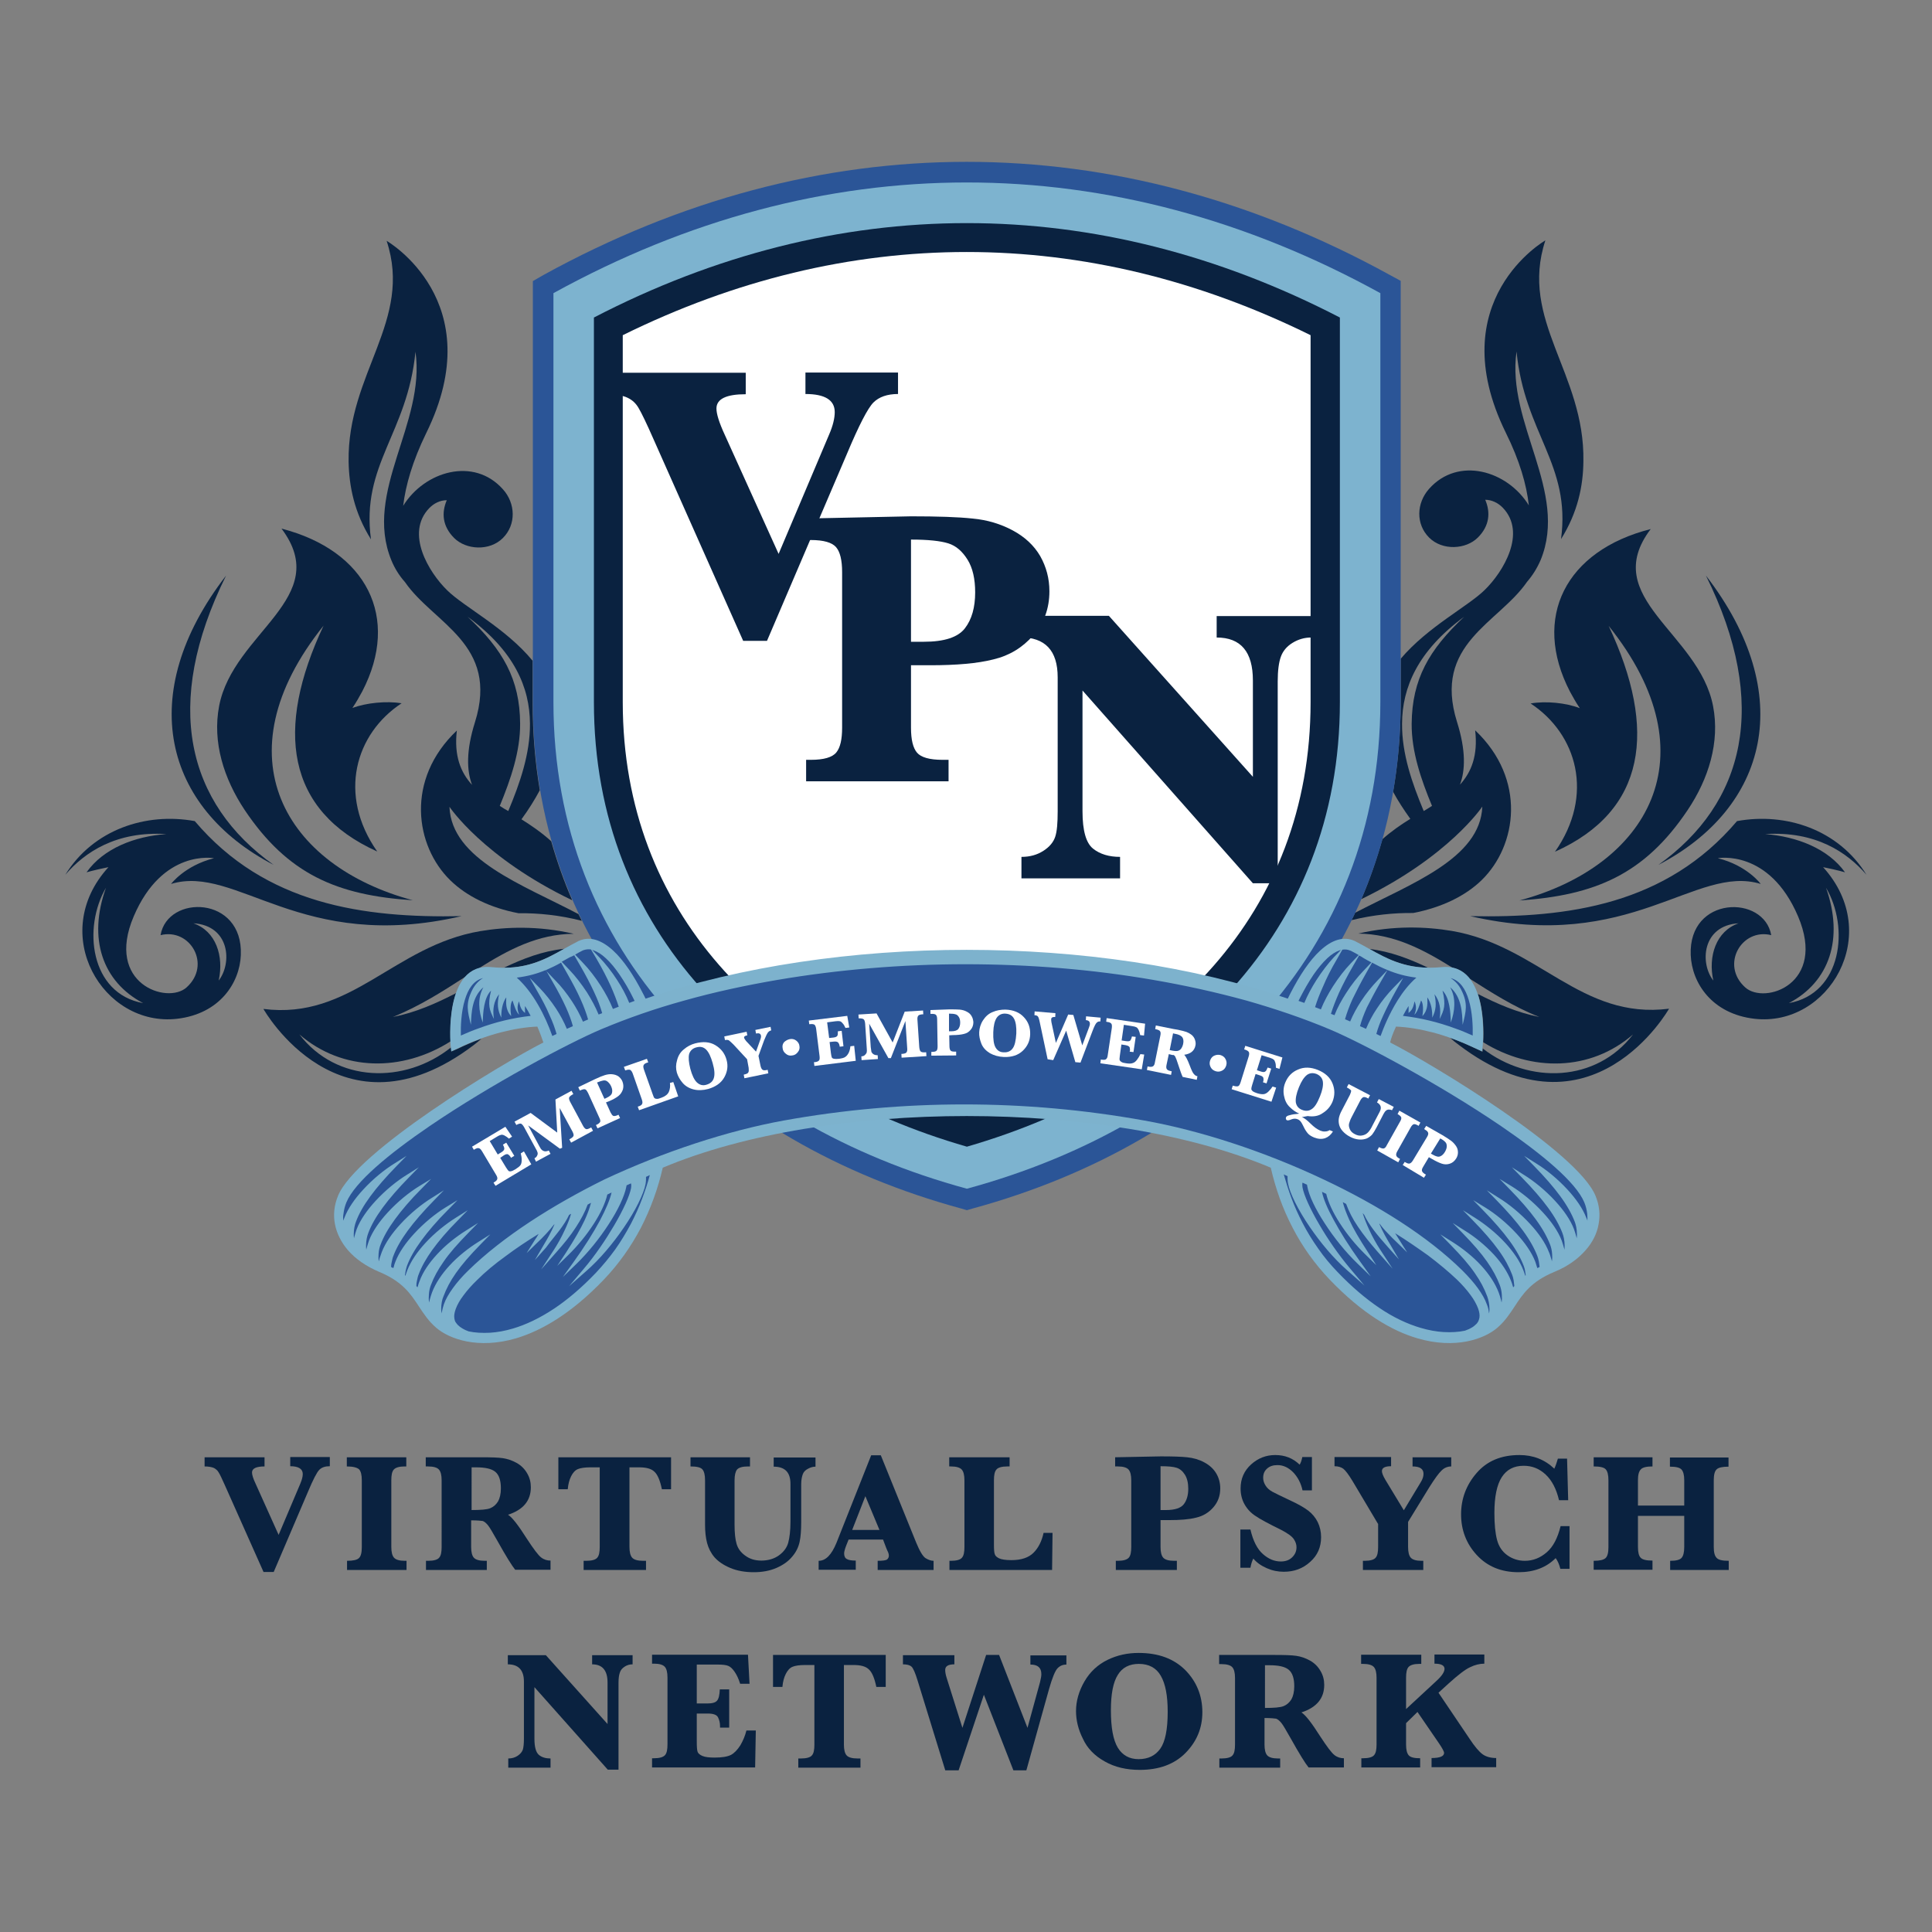
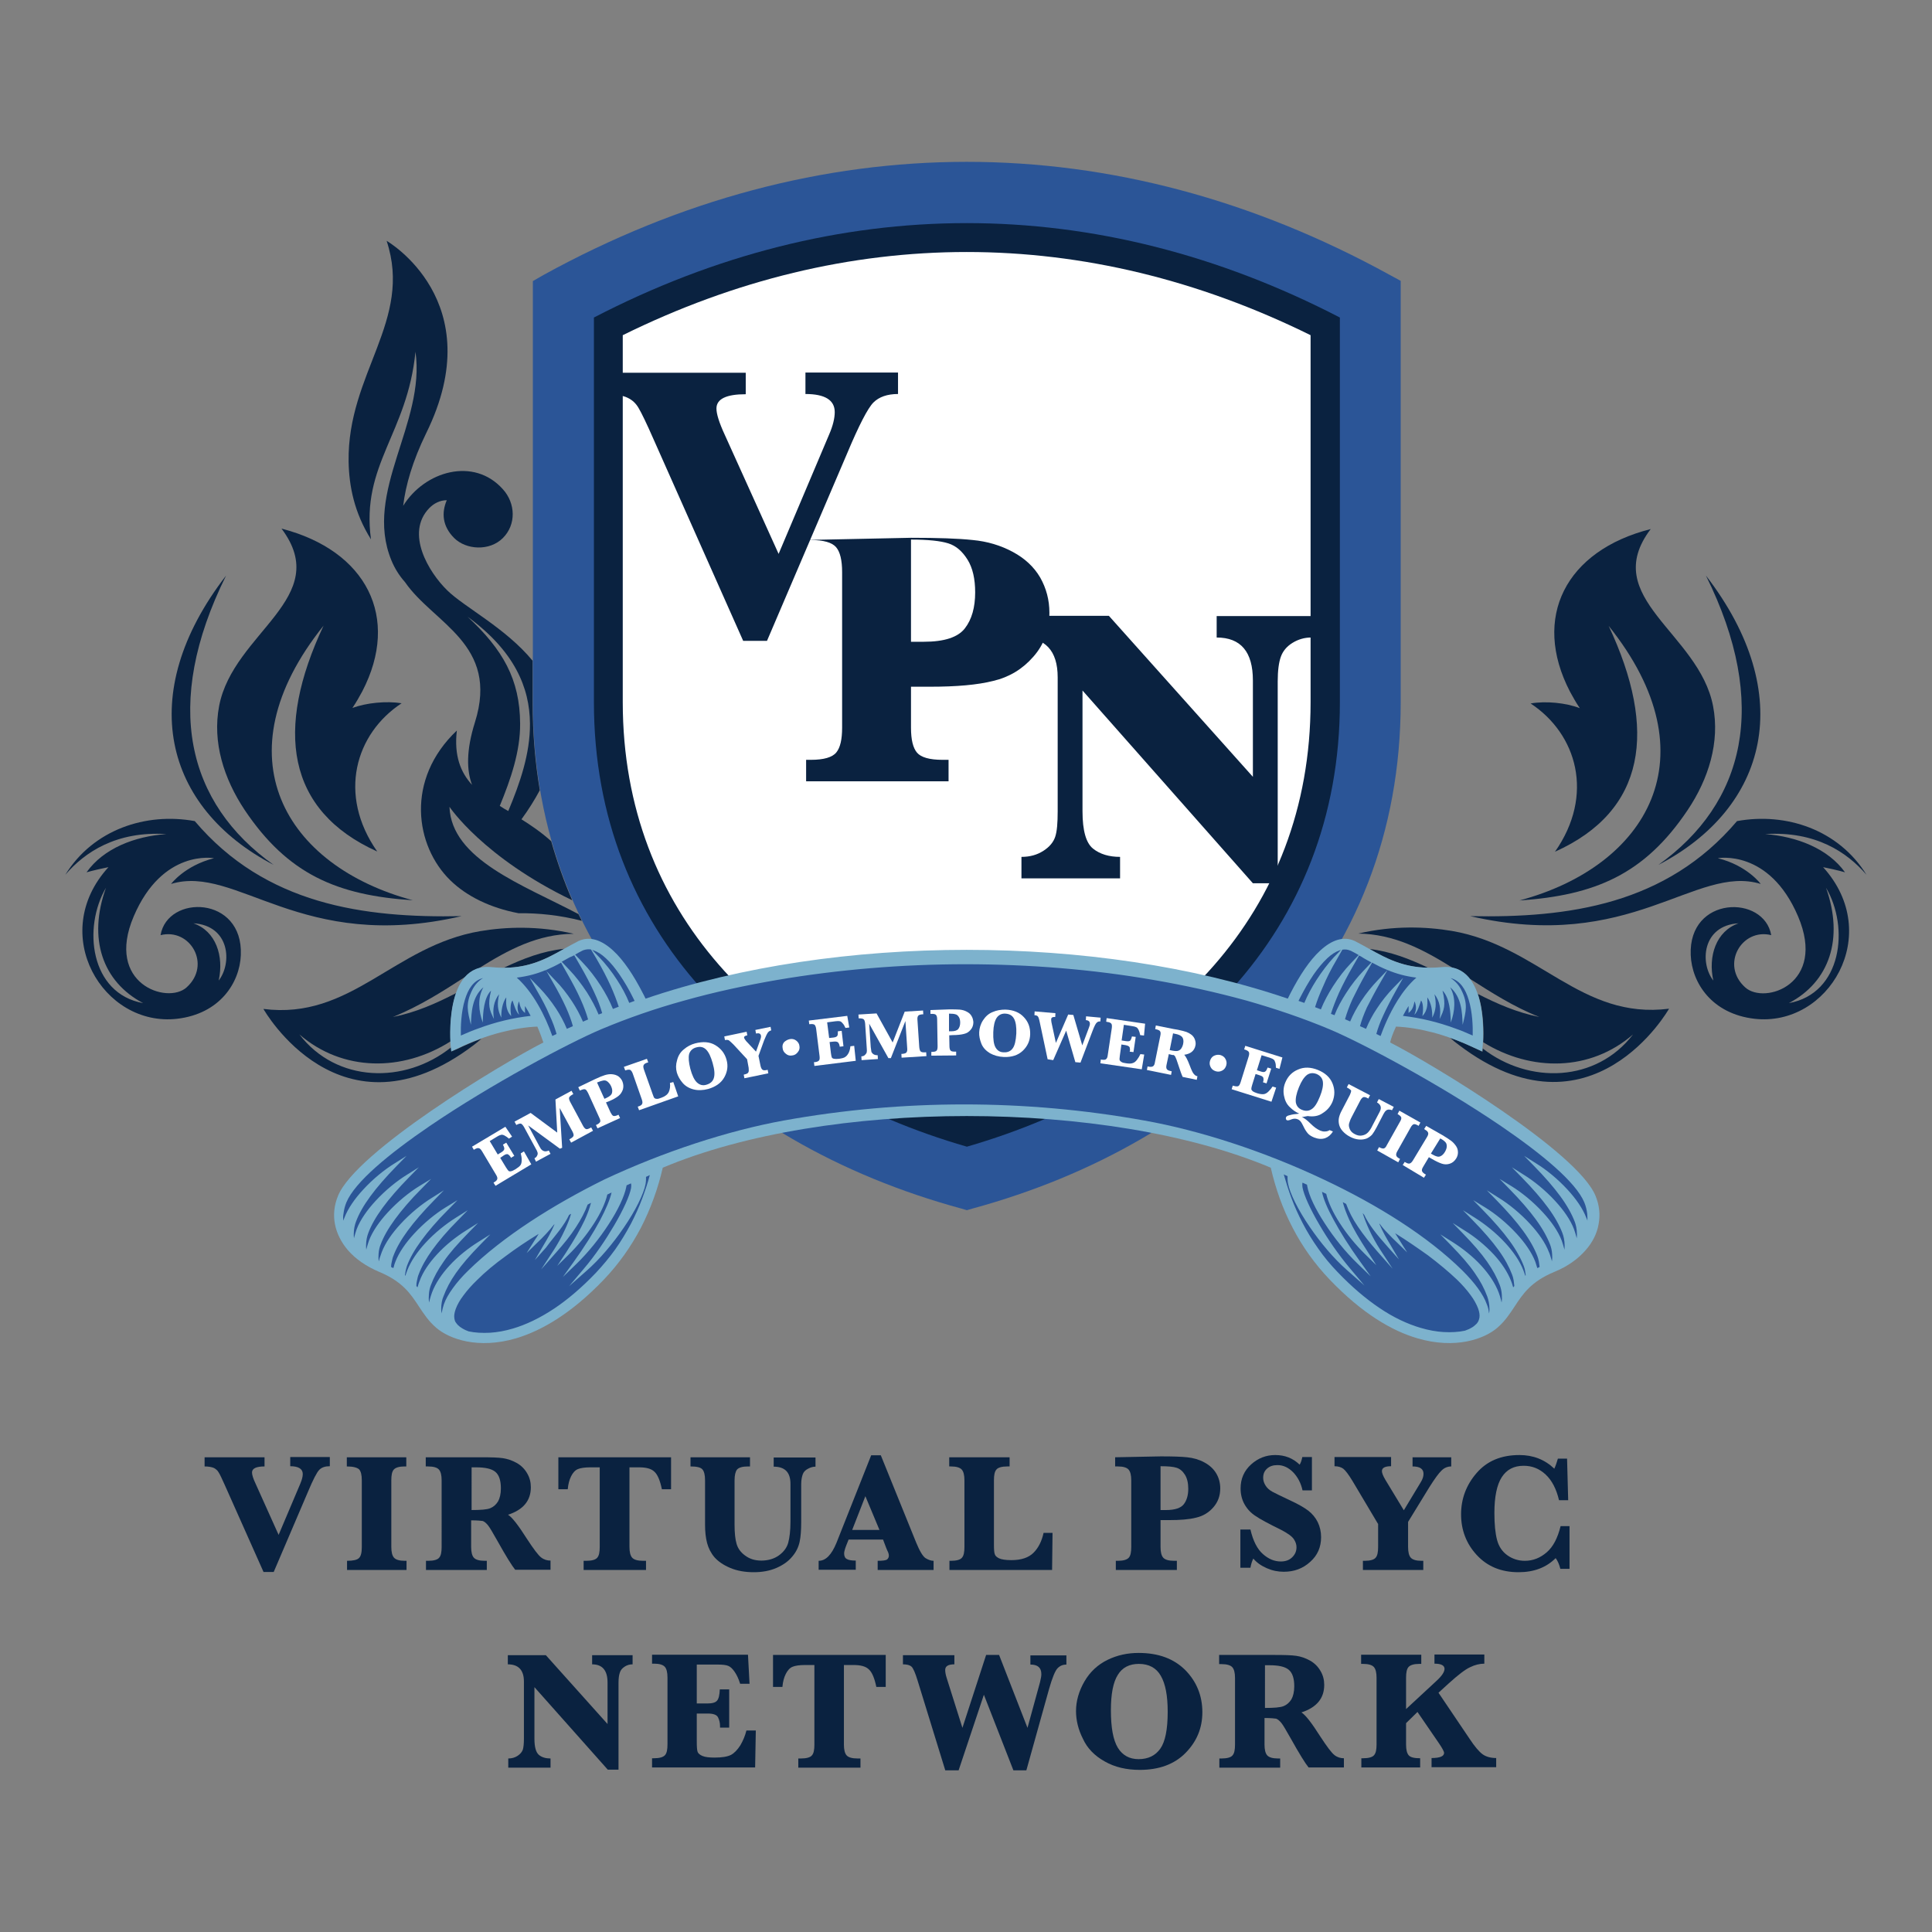
<svg xmlns="http://www.w3.org/2000/svg" version="1.1" id="Layer_1" x="0px" y="0px" viewBox="0 0 864 864" style="enable-background:new 0 0 864 864;" xml:space="preserve">
  <rect x="0" y="0" width="864" height="864" fill="#808080" stroke="none" />
  <style type="text/css">
	.st0{fill:#0A2240;}
	.st1{fill-rule:evenodd;clip-rule:evenodd;fill:#2B5597;}
	.st2{fill-rule:evenodd;clip-rule:evenodd;fill:#7DB3CF;}
	.st3{fill-rule:evenodd;clip-rule:evenodd;fill:#0A2240;}
	.st4{fill-rule:evenodd;clip-rule:evenodd;fill:#FFFFFF;}
	.st5{fill-rule:evenodd;clip-rule:evenodd;fill:#7DB2CD;}
	.st6{fill:#FFFFFF;}
</style>
  <g>
    <g>
      <path class="st0" d="M71.8,418.2c13.3-3.3,22.9,13.3,11.6,23.4c-8.6,7.7-36.5-1.6-23.6-31.8c12.9-30.3,35.9-26,35.9-26    c-13.1,3.3-19.2,11.5-19.2,11.5c29.4-8.9,58,31.1,129.9,14.4c-43.8,0.9-87.7-5.2-119.3-42.5c-21.9-4-45.4,3.8-57.9,24    c8.7-10.1,22.8-19.6,45.2-18.2c-14.2,1-28.1,6.4-35.7,17.1c0,0,3.3-1,9.8-2.3c-27.3,29.9-2.4,71.6,30.7,67.8    c19-2.2,28-16,28.5-28.5C108.8,400.5,74.9,399.9,71.8,418.2z M47.4,397c-8.2,22.7-1.6,42,16.6,51.6C40.2,444.3,37,414.7,47.4,397z     M97.8,438.5c2.4-10.9-1.2-22.1-11.3-25.6C102.8,413.9,103.9,430.7,97.8,438.5z" />
      <path class="st0" d="M98,315.7c-3.1,16.2,2.1,32.5,11.4,46.5c19.3,28.8,41.4,38.2,75.2,40.4c-57.1-15.3-86.7-64.4-39.9-122.8    c-21.9,46.5-16.6,82.7,24,101c-17.8-25.4-9.8-52.7,10.9-66.3c-6.8-1.1-15.8-0.2-22,2.1c1.7-2.5,3.1-5,4.4-7.4    c17.2-33.1,1.9-63-36.1-72.8C149.2,267.4,104.3,282.8,98,315.7z" />
      <path class="st0" d="M122.4,386.8c-38.7-27.5-49.9-71.7-21.3-129.4C60.1,310.5,73.4,361.3,122.4,386.8z" />
      <path class="st0" d="M225.3,432.8c11.8,0,19.6-4.3,27-8.5C242.7,425.3,233.9,428.7,225.3,432.8z" />
      <path class="st0" d="M201.9,470.2l-0.2-1.8c-20.8,16.6-51.3,15.8-67.8-5.8c19.3,16.7,46,16.8,67.6,3.1c-0.2-3.9-0.3-13.7,2.5-21.6    c-8.9,4.6-18.1,8.7-28.3,10.7c12.1-4.9,22.5-11.6,32.4-18c1.6-1.7,3.5-3,5.9-3.7c13.4-8.4,26.5-15.4,42.6-15.5    c-16-3.7-30.4-3.1-41.8-1.2c-38.8,6.6-57.7,39.8-97,34.8c0,0,34.5,61.3,94,16.2c1.2-0.9,2.4-1.9,3.5-2.9    c-3.5,1.3-7.1,2.8-10.8,4.6L201.9,470.2z" />
      <path class="st0" d="M155.9,206.4c0.2,11,2.5,22.8,10,34.8c-4.5-33.5,16.3-47.2,19.9-83.9c4.6,32.1-23.3,62.6-10.8,93.2    c1.5,3.7,3.6,7,6.1,9.8c12.8,18.6,42.3,27.7,31.3,62.7c-4,12.7-3.7,21.6-1.3,28c-5.1-5.6-8.1-13-6.8-24.3    c-23.1,21.9-18.7,51.6-2.9,67c7.3,7.1,17.8,12.3,30.5,14.7c8.7-0.1,18.2,0.8,28.3,3.4c-0.5-1-1-2-1.5-3    c-25-13.2-56.8-24.4-57.7-48c0,0,15.1,22.7,54.9,41.8c-3.7-8.5-6.8-17.3-9.4-26.4c-4.4-4-9.3-7.3-13.3-9.8c3.3-4.5,6-8.9,8.2-13    c-2.1-12.5-3.2-25.6-3.2-39.2v-18.7c-12.1-14.7-30.6-24-38.2-31.5c-8.3-8.1-18.8-25.5-8.1-36.7c2.1-2.2,4.9-3.6,7.9-3.6    c-2.4,5.6-2,11.6,3.3,16.9c5.3,5.3,15.8,6,21.8,0c6-6,5.7-15.5,0-21.8c-13-14.6-35-8.1-44.6,7.4c1.1-9.2,4.2-20,10.3-32.5    c29.1-59.1-17.7-86-17.7-86C184.7,143.4,155.3,166.9,155.9,206.4z M237,323.6c0.1,13.5-4.5,26.7-9.7,39.1    c-1.3-0.7-2.6-1.5-3.8-2.3c4.9-11.9,9.2-24.4,9.1-36.8c-0.1-19.8-7.7-33.1-23.5-47.8C230,291.1,236.9,307.4,237,323.6z" />
    </g>
    <g>
      <path class="st0" d="M834.7,391.2c-12.5-20.2-36-28-57.9-24c-31.6,37.3-75.4,43.4-119.3,42.5c72,16.6,100.6-23.3,129.9-14.4    c0,0-6.1-8.3-19.2-11.5c0,0,23-4.3,35.9,26c12.9,30.3-14.9,39.6-23.6,31.8c-11.3-10.1-1.6-26.7,11.6-23.4    c-3.2-18.2-37.1-17.7-36,8.9c0.5,12.5,9.5,26.3,28.5,28.5c33.1,3.8,57.9-37.8,30.7-67.8c6.5,1.3,9.8,2.3,9.8,2.3    c-7.6-10.6-21.5-16-35.7-17.1C811.9,371.6,826,381.1,834.7,391.2z M766.2,438.5c-6.1-7.8-5-24.6,11.3-25.6    C767.4,416.4,763.8,427.7,766.2,438.5z M816.6,397c10.5,17.7,7.2,47.3-16.6,51.6C818.1,439.1,824.7,419.8,816.6,397z" />
      <path class="st0" d="M702.1,309.3c1.3,2.4,2.7,4.9,4.4,7.4c-6.2-2.4-15.2-3.3-22-2.1c20.7,13.6,28.7,40.9,10.9,66.3    c40.7-18.3,45.9-54.4,24-101c46.8,58.4,17.2,107.5-39.9,122.8c33.7-2.3,55.9-11.6,75.2-40.4c9.4-14,14.5-30.4,11.4-46.5    c-6.3-32.9-51.2-48.4-27.9-79.2C700.2,246.2,684.9,276.1,702.1,309.3z" />
      <path class="st0" d="M741.6,386.8c49-25.5,62.3-76.2,21.3-129.4C791.5,315,780.2,359.3,741.6,386.8z" />
      <path class="st0" d="M649.2,416.3c-11.4-1.9-25.9-2.5-41.8,1.2c15.9,0.2,28.9,7,42.2,15.3c3.3,0.7,5.8,2.5,7.7,4.9    c9.6,6.1,19.5,12.5,31.1,17.1c-10-2-18.9-5.9-27.5-10.3c2.8,8.1,2.6,18.1,2.4,21.6c21.5,13.3,47.9,13.1,67-3.5    c-16.4,21.4-46.4,22.4-67.2,6.3l-0.1,1.4l-2.6-1.2c-4-2-8-3.6-11.9-5c1.2,1.1,2.5,2.2,3.9,3.2c59.4,45.1,94-16.2,94-16.2    C706.9,456.1,688,422.9,649.2,416.3z" />
      <path class="st0" d="M612.5,424.4c7.2,4.1,14.8,8.2,26.2,8.4C630.3,428.8,621.8,425.5,612.5,424.4z" />
-       <path class="st0" d="M662.6,393.6c15.8-15.4,20.2-45.1-2.9-67c1.3,11.3-1.7,18.7-6.8,24.3c2.4-6.3,2.7-15.3-1.3-28    c-11-35,18.5-44.1,31.3-62.7c2.5-2.9,4.5-6.1,6.1-9.8c12.5-30.6-15.4-61.1-10.8-93.2c3.6,36.7,24.4,50.4,19.9,83.9    c7.5-12,9.9-23.8,10-34.8c0.7-39.5-28.8-63-17-98.8c0,0-46.8,26.8-17.7,86c6.2,12.5,9.3,23.3,10.3,32.5    c-9.6-15.6-31.6-22-44.6-7.4c-5.7,6.4-6,15.8,0,21.8c6,6,16.5,5.3,21.8,0c5.3-5.3,5.7-11.3,3.3-16.9c2.9,0,5.8,1.4,7.9,3.6    c10.7,11.2,0.2,28.6-8.1,36.7c-7.5,7.4-25.5,16.5-37.6,30.8V314c0,13.9-1.2,27.3-3.4,40.1c2.1,3.9,4.7,7.9,7.7,12.1    c-3.8,2.3-8.3,5.4-12.5,9.1c-2.6,9.2-5.7,18.2-9.4,26.8c39.2-19,54.1-41.4,54.1-41.4c-0.9,23.3-32,34.5-56.9,47.5    c-0.5,1.1-1,2.2-1.6,3.3c9.8-2.4,19.1-3.3,27.6-3.2C644.8,405.8,655.3,400.7,662.6,393.6z M636.7,362.7    c-5.2-12.4-9.8-25.6-9.7-39.1c0.1-16.2,7-32.5,27.8-47.8c-15.8,14.8-23.3,28-23.5,47.8c-0.1,12.5,4.2,25,9.1,36.8    C639.2,361.2,638,361.9,636.7,362.7z" />
    </g>
    <path class="st1" d="M243,123c122.6-67.5,256-67.5,378.6,0l4.8,2.6V314c0,117.8-82.9,196.9-191.6,226.5l-2.4,0.7l-2.4-0.7   C321.1,510.9,238.3,431.8,238.3,314V125.7L243,123z" />
-     <path class="st2" d="M247.5,131.1V314c0,112.5,78.9,188.8,184.9,217.6c106-28.8,184.9-105.1,184.9-217.6V131.1   C497.4,65.1,367.3,65.1,247.5,131.1" />
    <path class="st3" d="M265.6,142V314c0,103.5,72.3,171.6,166.8,198.8c94.4-27.3,166.8-95.3,166.8-198.8V142   C490.5,85.7,374.2,85.7,265.6,142" />
    <path class="st4" d="M278.5,149.9V314c0,94.7,64.6,157.1,150,184.2c1.3,0.4,5.7,0.6,6.6,0.3c85.9-26.9,151-89.4,151-184.5V149.9   C485.6,100.3,379,100.3,278.5,149.9" />
    <path class="st5" d="M624.3,459.1c5.1,0.2,10.6,1.1,16.4,2.6c6.2,1.6,12.7,4.1,19.5,7.3l2.6,1.2l0.3-2.8c0-0.1,3.4-37-18.3-34.9   c-15.2,1.5-24.1-3.5-32.7-8.3c-2-1.1-3.9-2.2-5.9-3.2c-0.1-0.1-0.3-0.2-0.4-0.2c-5-2.3-10.3-0.4-15.4,4.3   c-4.7,4.3-9.2,11.1-13.3,19.1c-0.4,0.8-0.8,1.6-1.2,2.4c-85.3-29.1-201.9-29.1-287.2,0c-0.4-0.8-0.8-1.7-1.2-2.4   c-4.1-8-8.6-14.8-13.3-19.1c-5.1-4.7-10.4-6.6-15.4-4.3c-0.1,0-0.3,0.1-0.4,0.2c-2,1-3.9,2.1-5.9,3.2c-8.6,4.8-17.5,9.9-32.7,8.3   c-21.6-2.2-18.3,34.7-18.3,34.9l0.3,2.8l2.6-1.2c6.8-3.3,13.3-5.7,19.5-7.3c5.8-1.5,11.3-2.4,16.4-2.6c1.3,3,2.2,5.6,2.7,7.1   c-19.6,10-83.7,48.8-91.8,68.5c-1.8,4.3-2.2,8.7-1.4,12.8c0.8,4.1,2.8,8.1,5.8,11.6c3.4,3.9,8.1,7.2,14,9.7   c10.4,4.3,14.1,9.9,17.7,15.4c2.2,3.3,4.3,6.6,7.8,9.6c5.8,5,18.7,9.7,35.7,4.7c11.4-3.4,24.7-11.1,39.1-26.1   c6.9-7.2,12.3-15,16.6-23.1c4.6-8.9,7.8-18,9.9-27.1c73.1-30.8,198.8-30.8,271.9,0c2.1,9.1,5.2,18.2,9.9,27.1   c4.2,8.1,9.7,15.9,16.6,23.1c14.4,15,27.7,22.8,39.1,26.1c17,5,29.9,0.3,35.7-4.7c3.5-3,5.6-6.3,7.8-9.6   c3.6-5.5,7.3-11.1,17.7-15.4c5.9-2.4,10.6-5.8,14-9.7c3.1-3.5,5.1-7.5,5.8-11.6c0.8-4.2,0.4-8.5-1.4-12.8   c-8.2-19.7-72.3-58.5-91.8-68.5C622,464.6,622.9,462.1,624.3,459.1" />
    <path class="st1" d="M610.1,543.3c1,2.2,2.5,4.5,4.3,6.9c1.8,2.4,4,4.9,6.2,7.4l5,5.6l-4.1-7c-1.2-2-3.2-5.4-4.7-9l0.3,0.2   c1,1.4,2.2,2.8,3.5,4.1c1.3,1.4,2.7,2.8,4.2,4.2l4.5,4.4l-3.7-5.9c-0.5-0.7-1-1.7-1.7-2.7c5.3,3.3,10.2,6.7,14.7,9.9   c4.9,3.7,9.2,7.3,12.8,10.7c2.5,2.4,4.6,4.8,6.2,7c1.6,2.1,2.7,4.2,3.4,6c0.3,0.8,0.5,1.6,0.6,2.3c0.1,0.7,0.1,1.3,0,1.9   c-0.1,0.6-0.3,1.1-0.5,1.6c-0.3,0.5-0.6,1-1.1,1.4c-0.5,0.5-1.2,1.1-2,1.5c-0.8,0.5-1.8,0.9-2.9,1.3c-2.8,0.6-6.1,0.8-9.6,0.6   c-3.2-0.2-6.6-0.8-10.3-1.9c-5.7-1.7-11.9-4.5-18.5-9c-5.9-4-12.1-9.2-18.5-15.9c-3.2-3.3-6.1-6.8-8.6-10.4   c-2.7-3.8-5.1-7.7-7.1-11.6c-1.9-3.7-3.6-7.4-5-11.2c-1.3-3.5-2.4-7-3.4-10.5l1.7,0.8c0,0.4,0,0.9,0,1.3c0,0.6,0.1,1.3,0.2,1.9   c0.8,4.4,4.5,11.9,9.8,19.6c4.7,6.9,10.6,14,16.8,19.4l7.6,6.7l-6.5-7.7c-5.1-6.1-9.9-13-13.6-19.4c-4.2-7.1-7-13.4-7.6-16.7   c-0.1-0.5-0.1-1-0.1-1.6c0-0.2,0-0.4,0.1-0.6l2,0.9l0.1,0.6c0.7,4.2,3.7,10.4,7.9,16.8c4,6.2,9.2,12.7,14.6,17.9l5.9,5.7l-4.8-6.7   c-4.9-6.8-8.9-13.2-11.8-18.6c-2.8-5.1-4.6-9.4-5.2-12.5l1.9,0.9c0.9,3.9,3.1,8.5,6,13c3.2,5,7.2,9.9,11.4,14l5,4.9l-3.8-5.9   c-3.9-6-6.6-10.6-8.3-14.4c-1.4-3.1-2.3-5.6-2.9-7.9l1.5,0.8c1.2,3.3,2.9,6.7,5.3,10.2c2.4,3.6,5.3,7.2,8.7,11.1l6.8,7.7l-5.6-8.6   c-1.7-2.6-3.5-5.8-5-9.1c-1.1-2.4-2.1-4.9-2.8-7.2L610.1,543.3z M250.2,550.2c1.8-2.4,3.3-4.7,4.3-6.9l0.9-0.5   c-0.7,2.4-1.7,4.9-2.8,7.2c-1.5,3.3-3.3,6.5-5,9.1l-5.6,8.6l6.8-7.7c3.4-3.8,6.4-7.5,8.7-11.1c2.3-3.5,4.1-6.9,5.3-10.2l1.5-0.8   c-0.6,2.3-1.5,4.9-2.9,7.9c-1.8,3.8-4.4,8.4-8.3,14.4l-3.9,5.9l5-4.9c4.2-4.1,8.2-9,11.4-14c2.9-4.5,5.1-9.1,6-13l1.9-0.9   c-0.7,3.1-2.5,7.4-5.2,12.5c-2.9,5.4-6.9,11.8-11.8,18.6l-4.8,6.7l5.9-5.7c5.4-5.2,10.6-11.7,14.6-17.9c4.2-6.4,7.1-12.6,7.9-16.8   l0.1-0.6l2-0.9c0,0.2,0,0.4,0.1,0.6c0,0.6,0,1.1-0.1,1.6c-0.6,3.3-3.4,9.6-7.6,16.7c-3.7,6.3-8.4,13.3-13.6,19.4l-6.5,7.7l7.6-6.7   c6.2-5.4,12.1-12.5,16.8-19.4c5.3-7.7,9-15.2,9.8-19.6c0.1-0.7,0.2-1.3,0.2-1.9c0-0.4,0-0.9,0-1.3l1.7-0.8c-0.9,3.5-2.1,7-3.4,10.5   c-1.4,3.8-3.1,7.5-5,11.2c-2.1,3.9-4.4,7.8-7.1,11.6c-2.6,3.6-5.5,7.1-8.6,10.4c-6.5,6.8-12.7,12-18.5,15.9   c-6.6,4.4-12.8,7.3-18.5,9c-3.7,1.1-7.1,1.7-10.3,1.9c-3.5,0.2-6.8,0-9.6-0.6c-1.1-0.4-2-0.8-2.8-1.3c-0.8-0.5-1.5-1-2-1.5   c-0.4-0.5-0.8-0.9-1.1-1.4c-0.3-0.5-0.4-1.1-0.5-1.6c-0.1-0.6-0.1-1.3,0-1.9c0.1-0.7,0.3-1.5,0.6-2.3c0.7-1.9,1.8-3.9,3.4-6   c1.6-2.2,3.7-4.6,6.2-7c3.5-3.5,7.8-7.1,12.8-10.7c4.4-3.3,9.3-6.6,14.7-9.9c-0.6,1.1-1.2,2-1.7,2.7l-3.7,5.9l4.5-4.4   c1.5-1.4,2.9-2.8,4.2-4.2c1.3-1.4,2.5-2.8,3.5-4.1l0.3-0.2c-1.5,3.6-3.5,7-4.7,9l-4.1,7l5-5.6C246.2,555.1,248.4,552.6,250.2,550.2   z M244.1,433.8l3.1,5.4c2.5,4.3,4.4,8,5.9,11.3c1.4,3.1,2.4,5.8,3.1,8.4l-2.7,1.2c-1.3-3.1-2.9-6.1-4.8-9c-2.3-3.5-4.9-6.7-7.4-9.3   l-4.4-4.5l3.1,5.5c2.5,4.3,4.4,7.9,5.8,11.3c1.4,3,2.4,5.8,3.1,8.3l-1.9,0.9c-3.2-9.1-8.6-19.6-15.9-26.1   C236.1,436.6,240.3,435.4,244.1,433.8z M250.9,430.5l2.5,4.4c2.5,4.4,4.6,8.3,6.2,11.9c1.5,3.3,2.6,6.3,3.4,9.1l-2.3,1   c-1.3-3.1-3-6.2-4.9-9.1c-2.3-3.5-4.9-6.8-7.5-9.4l-4.3-4.5C246.5,432.8,248.8,431.7,250.9,430.5z M256.8,427.2l2.6,4.5   c2.5,4.3,4.6,8.3,6.3,12c1.6,3.4,2.8,6.5,3.6,9.4l-1.6,0.6c-1.4-3.4-3.2-6.7-5.2-9.9c-2.5-3.8-5.2-7.3-7.8-10l-3.5-3.7   c1.2-0.7,2.4-1.3,3.6-2C255.4,427.9,256.2,427.5,256.8,427.2z M264.3,424.6l2.6,4.4c2.5,4.3,4.5,8.2,6.2,11.9   c1.5,3.4,2.7,6.5,3.6,9.3l-2.6,1c-1.4-3.5-3.3-7-5.4-10.3c-2.5-3.9-5.3-7.5-7.9-10.2l-3.6-3.8c1.2-0.7,2.3-1.3,3.5-1.9l0.3-0.1   C261.9,424.6,263.1,424.4,264.3,424.6z M281.4,448.5c-1.4-3.5-3.3-7-5.4-10.2c-2.5-3.9-5.3-7.4-7.9-10.1l-3.3-3.4   c0.2,0.1,0.4,0.1,0.6,0.2c1.8,0.6,3.7,1.8,5.6,3.6c2.1,1.9,4.1,4.4,6.1,7.3c2.1,3.1,4.2,6.6,6.1,10.5l0.6,1.2L281.4,448.5z    M617.4,439.2l3.1-5.4c3.8,1.6,8,2.8,12.9,3.4c-3.3,2.9-6.1,6.5-8.4,10.2c-3.8,6.1-6.3,12.3-7.6,15.9l-1.9-0.9   c0.7-2.6,1.7-5.3,3.1-8.3c1.5-3.3,3.4-7,5.8-11.3l3.1-5.5l-4.4,4.5c-2.6,2.7-5.2,5.9-7.4,9.3c-1.9,2.8-3.5,5.9-4.8,9l-2.7-1.2   c0.7-2.6,1.7-5.3,3.1-8.4C613,447.2,614.9,443.5,617.4,439.2z M611.1,434.9l2.5-4.4c2.2,1.2,4.4,2.3,6.9,3.3l-4.3,4.5   c-2.6,2.7-5.2,5.9-7.5,9.4c-1.9,2.9-3.6,6-4.9,9.1l-2.3-1c0.8-2.8,1.9-5.8,3.4-9.1C606.6,443.2,608.6,439.3,611.1,434.9z    M605.2,431.8l2.6-4.5c0.6,0.3,1.4,0.7,1.9,1.1c1.2,0.7,2.4,1.4,3.6,2l-3.5,3.7c-2.6,2.7-5.4,6.2-7.8,10c-2,3.1-3.9,6.5-5.2,9.9   l-1.6-0.6c0.9-2.9,2.1-6,3.6-9.4C600.6,440.1,602.7,436.1,605.2,431.8z M597.8,429.1l2.5-4.4c1.2-0.2,2.4-0.1,3.5,0.4l0.3,0.1   c1.2,0.6,2.3,1.2,3.5,1.9l-3.6,3.8c-2.6,2.7-5.4,6.3-7.9,10.2c-2.1,3.3-4,6.8-5.4,10.3l-2.6-1c0.9-2.9,2.1-6,3.6-9.3   C593.3,437.3,595.3,433.3,597.8,429.1z M588.7,438.3c-2.1,3.3-4,6.8-5.4,10.2l-2.6-0.9l0.6-1.2c2-3.9,4-7.4,6.1-10.5   c2-2.9,4.1-5.4,6.1-7.3c1.9-1.8,3.8-3,5.6-3.6c0.2-0.1,0.4-0.1,0.6-0.2l-3.3,3.4C594,430.8,591.2,434.4,588.7,438.3z M650.7,459.9   c2.6,0.9,5.2,2,7.9,3.2c0.1-4-0.1-10.5-1.8-16c-1.4-4.7-3.8-8.6-8.1-9.7c2.1,1.3,3.7,3.1,4.8,5.3c3.1,6.2,2.1,9.6,0.6,15.6   c-0.2-5.6-0.5-12.5-5.6-16.8c2.8,4.9,2.1,10.8,0.3,15.8c-0.1-4.6-0.5-11.1-3.7-14.3c1.6,6.6,0.7,8.7-1.3,12.7   c0.7-4.3,0.1-8-2.3-11.1c0.9,4.1,0.8,7-1,10.5c0.1-3-0.4-6.5-2.2-9.1c0,2,0.6,5.4-2.2,8.4c0.4-2.4,0.5-5.7-0.6-7   c-0.7,2.1-1.5,5.1-3,6.4c0.9-2.2,1-3.8,0.1-6c-0.5,2.2-0.8,3.7-2.7,5.2c0-1,0.1-2.1,0-3.1c-0.9,1.4-1.7,2.9-2.5,4.4   C635.3,455.2,643.1,457.1,650.7,459.9z M214,459.9c-2.6,0.9-5.2,2-7.9,3.2c-0.1-4,0.1-10.5,1.8-16c1.4-4.7,3.8-8.6,8.1-9.7   c-2.1,1.3-3.7,3.1-4.8,5.3c-3.1,6.2-2.1,9.6-0.6,15.6c0.2-5.6,0.5-12.5,5.6-16.8c-2.8,4.9-2.1,10.8-0.3,15.8   c0.1-4.6,0.5-11.1,3.7-14.3c-1.6,6.6-0.7,8.7,1.3,12.7c-0.7-4.3-0.1-8,2.3-11.1c-0.9,4.1-0.8,7,1,10.5c-0.1-3,0.4-6.5,2.2-9.1   c0,2-0.6,5.4,2.2,8.4c-0.4-2.4-0.5-5.7,0.6-7c0.7,2.1,1.5,5.1,3,6.4c-0.9-2.2-1-3.8-0.1-6c0.5,2.2,0.8,3.7,2.7,5.2   c0-1-0.1-2.1,0-3.1c0.9,1.4,1.7,2.9,2.5,4.4C229.3,455.2,221.5,457.1,214,459.9z M209.4,568.2c-2.8,2.7-5.1,5.4-6.9,7.9   c-1.8,2.5-3.2,4.9-4,7.2c-0.4,1.2-0.7,2.4-0.9,3.5l-0.1,0.6c-0.1-0.7-0.2-1.3-0.2-1.9c0-2.3,0.4-4.4,1-5.7c1.3-3.5,3-6.8,5.6-10.5   c2.6-3.7,6.1-7.8,11-12.8l4.4-4.5l-5.4,3.4c-4.3,2.7-9.1,6.4-13,10.7c-3.3,3.6-6.1,7.7-7.7,11.9c-0.4,1.1-0.7,2.1-1,3.2   c-0.1,0.4-0.2,0.8-0.3,1.3c-0.2-1.2-0.2-2.5-0.1-3.6c0.1-1.7,0.5-3.2,0.9-4.2c1.3-3.5,3.1-6.8,5.7-10.5c2.6-3.8,6.2-7.9,11-12.8   l4.4-4.5l-5.4,3.4c-4.3,2.7-9.1,6.4-13.1,10.8c-3.3,3.6-6.2,7.7-7.7,11.9c-0.3,0.7-0.5,1.4-0.7,2.1l-0.2,0.6l-0.5-0.6   c0-0.9,0.1-1.7,0.3-2.5c0.2-1,0.4-1.9,0.7-2.6c1.3-3.5,3.3-7.1,6.1-11c2.9-4,6.6-8.4,11.5-13.3l4.4-4.5l-5.4,3.4   c-4.3,2.7-9.4,6.7-13.6,11.3c-3.5,3.8-6.5,8.1-8.1,12.3c-0.2,0.5-0.4,1.1-0.6,1.7l-0.2,0.6l-0.2-0.2c0.1-0.7,0.2-1.4,0.3-2   c0.2-0.9,0.4-1.6,0.6-2.2c1.3-3.5,3.4-7.2,6.4-11.3c3-4.1,6.9-8.7,11.8-13.6l4.4-4.5l-5.4,3.3c-4.4,2.7-9.6,6.9-14,11.7   c-3.7,4-6.8,8.4-8.4,12.6c-0.2,0.6-0.5,1.2-0.6,1.9l-0.3,0.9l-1-0.5c0-0.8,0.1-1.6,0.3-2.3c0.2-1,0.4-1.9,0.7-2.6   c1.3-3.5,3.4-7.2,6.4-11.3c3-4.1,7-8.7,11.8-13.6l4.4-4.5l-5.4,3.4c-4.4,2.7-9.6,6.9-14,11.7c-3.7,4-6.8,8.4-8.4,12.6   c-0.3,0.8-0.6,1.7-0.9,2.6c-0.1,0.5-0.3,1-0.4,1.5c-0.2-1.2-0.2-2.3-0.1-3.4c0.1-1.7,0.5-3.1,0.9-4.1c1.3-3.5,3.4-7.2,6.4-11.3   c3-4.1,6.9-8.7,11.8-13.6l4.4-4.5l-5.4,3.3c-4.4,2.7-9.6,6.9-14,11.7c-3.7,4-6.8,8.4-8.4,12.6c-0.4,1.2-0.8,2.4-1.1,3.6l-0.1,0.5   c-0.1-0.7-0.1-1.3-0.1-2c0-2.2,0.5-4.2,1-5.5c1.3-3.5,3.4-7.2,6.4-11.3c3-4.1,7-8.7,11.8-13.6l4.4-4.5l-5.4,3.4   c-4.4,2.7-9.6,6.9-14,11.7c-3.7,4-6.8,8.4-8.4,12.6c-0.4,1.2-0.8,2.4-1.1,3.6l-0.1,0.5c-0.1-0.7-0.1-1.3-0.1-2c0-2.2,0.5-4.2,1-5.5   c1.3-3.5,3.4-7.2,6.4-11.3c3-4.1,7-8.7,11.8-13.6l4.4-4.5l-5.4,3.4c-4.4,2.7-9.6,6.9-14,11.7c-3.7,4-6.8,8.4-8.4,12.6   c-0.2,0.4-0.3,0.9-0.5,1.3c-0.1-1-0.1-2.1,0.1-3.1c0.2-1.7,0.6-3.4,1.3-5.1c3.8-9.1,18.9-21.6,37.2-34.1   c27.6-18.8,62.3-37.2,76.7-43.3c11.9-5,24.3-9.3,37-12.8c13.8-3.9,27.9-6.9,41.9-9.3c27.1-4.6,55.6-7,84-7c28.5,0,56.9,2.3,84,7   c14,2.4,28.1,5.5,41.9,9.3c12.6,3.6,25.1,7.8,37,12.8c14.3,6,49.1,24.5,76.7,43.3c18.3,12.5,33.4,25,37.2,34.1   c0.7,1.7,1.1,3.4,1.3,5.1c0.1,1.1,0.1,2.1,0.1,3.1c-0.1-0.4-0.3-0.9-0.5-1.3c-1.6-4.2-4.7-8.6-8.4-12.6c-4.4-4.8-9.6-9-14-11.7   l-5.4-3.4l4.4,4.5c4.9,5,8.8,9.5,11.8,13.6c3,4.1,5.1,7.9,6.4,11.3c0.5,1.3,1,3.3,1,5.5c0,0.7,0,1.3-0.1,2l-0.1-0.5   c-0.3-1.2-0.7-2.4-1.1-3.6c-1.6-4.2-4.7-8.6-8.4-12.6c-4.4-4.8-9.6-9-14-11.7l-5.4-3.4l4.4,4.5c4.9,5,8.8,9.5,11.8,13.6   c3,4.1,5.1,7.9,6.4,11.3c0.5,1.3,1,3.3,1,5.5c0,0.7,0,1.3-0.1,2l-0.1-0.5c-0.3-1.2-0.7-2.4-1.1-3.6c-1.6-4.2-4.7-8.6-8.4-12.6   c-4.4-4.8-9.6-9-14-11.7l-5.4-3.3l4.4,4.5c4.9,5,8.8,9.5,11.8,13.6c3,4.1,5.1,7.9,6.4,11.3c0.4,1,0.8,2.5,0.9,4.1   c0.1,1.1,0.1,2.2-0.1,3.4c-0.1-0.5-0.2-1-0.4-1.5c-0.3-0.9-0.5-1.8-0.9-2.6c-1.6-4.2-4.7-8.6-8.4-12.6c-4.4-4.8-9.6-9-14-11.7   l-5.4-3.4l4.4,4.5c4.9,5,8.8,9.5,11.8,13.6c3,4.1,5.1,7.9,6.4,11.3c0.3,0.7,0.5,1.6,0.7,2.6c0.1,0.7,0.2,1.5,0.3,2.3l-1,0.5   l-0.3-0.9c-0.2-0.6-0.4-1.2-0.6-1.9c-1.6-4.2-4.7-8.6-8.4-12.6c-4.4-4.8-9.6-9-14-11.7l-5.4-3.3l4.4,4.5c4.9,5,8.8,9.5,11.8,13.6   c3,4.1,5.1,7.9,6.4,11.3c0.2,0.6,0.5,1.4,0.6,2.2c0.1,0.6,0.2,1.3,0.3,2l-0.2,0.2l-0.2-0.6c-0.2-0.6-0.4-1.2-0.6-1.7   c-1.6-4.2-4.6-8.5-8.1-12.3c-4.2-4.6-9.3-8.6-13.6-11.3l-5.4-3.4l4.4,4.5c4.9,5,8.6,9.3,11.5,13.3c2.9,4,4.8,7.6,6.1,11   c0.3,0.7,0.5,1.6,0.7,2.6c0.1,0.8,0.2,1.6,0.3,2.5l-0.5,0.6l-0.2-0.6c-0.2-0.7-0.4-1.4-0.7-2.1c-1.6-4.2-4.4-8.3-7.7-11.9   c-4-4.3-8.7-8.1-13.1-10.8l-5.4-3.4l4.4,4.5c4.9,5,8.4,9.1,11,12.8c2.6,3.7,4.4,7.1,5.7,10.5c0.4,1.1,0.8,2.6,0.9,4.2   c0.1,1.1,0.1,2.4-0.1,3.6c-0.1-0.4-0.2-0.8-0.3-1.3c-0.3-1.1-0.6-2.2-1-3.2c-1.6-4.2-4.4-8.3-7.7-11.9c-3.9-4.3-8.7-8-13-10.7   l-5.4-3.4l4.4,4.5c4.9,5,8.4,9,11,12.8c2.6,3.7,4.3,7,5.6,10.5c0.5,1.4,1,3.4,1,5.7c0,0.6-0.1,1.3-0.2,1.9l-0.1-0.6   c-0.1-1.1-0.4-2.3-0.9-3.5c-0.8-2.3-2.2-4.7-4-7.2c-1.8-2.5-4.2-5.2-6.9-7.9c-15.5-15.3-37.8-29.3-62-40.7   c-26.6-12.6-55.5-22-80.3-26.4c-26.6-4.8-53.6-7.2-80.6-7.2c-27,0-54,2.4-80.6,7.2c-24.8,4.5-53.7,13.9-80.3,26.4   C247.2,538.9,224.9,553,209.4,568.2z" />
    <g>
      <path class="st0" d="M117.9,703.1l-17.2-38.6c-1.4-3.1-2.3-5.1-2.9-6c-0.5-0.9-1.2-1.5-2.1-2c-0.9-0.4-2.3-0.7-4.2-0.7v-4.1h26.8    v4.1c-3.7,0-5.6,0.9-5.6,2.7c0,1,0.5,2.7,1.6,5l10.3,22.9l9.7-22.9c0.7-1.7,1.1-3.1,1.1-4.3c0-2.3-1.9-3.5-5.6-3.5v-4.1h17.7v4.1    c-2.1,0-3.6,0.5-4.7,1.6c-1.1,1.1-2.8,4.4-5.1,9.9l-15.3,35.8H117.9z" />
      <path class="st0" d="M155.1,655.8v-4.1h26.6v4.1H181c-2.5,0-4.1,0.5-4.9,1.4c-0.8,0.9-1.1,2.5-1.1,4.8v29.8c0,2.3,0.4,3.9,1.2,4.8    c0.8,0.9,2.4,1.4,4.8,1.4h0.8v4.1h-26.6V698c2.7,0,4.5-0.4,5.3-1.2c0.9-0.8,1.3-2.5,1.3-4.9V662c0-2.4-0.4-4-1.2-4.9    C159.7,656.3,157.9,655.8,155.1,655.8z" />
      <path class="st0" d="M210.7,679.9v11.9c0,2.3,0.4,3.9,1.2,4.8c0.8,0.9,2.4,1.4,4.9,1.4h0.9v4.1h-27.2V698h1c2.5,0,4.2-0.5,4.9-1.4    c0.8-0.9,1.1-2.5,1.1-4.8V662c0-2.3-0.4-3.9-1.2-4.8c-0.8-0.9-2.4-1.4-4.9-1.4h-1v-4.1l20.2,0l4.5,0c4.5,0,7.8,0.1,9.8,0.4    s4.1,1,6.1,2.1c2,1.1,3.6,2.7,4.7,4.6c1.2,2,1.7,4.1,1.7,6.3c0,6-3.4,10.1-10.2,12.3c1.8,1.1,4.6,4.7,8.4,10.7    c3,4.6,5.1,7.4,6.4,8.4c1.3,1,2.7,1.4,4.2,1.4v4.1h-15.8c-1.4-1.7-4.1-6-8-13c-2-3.5-3.3-5.8-4.1-6.8c-0.8-1-1.6-1.7-2.4-2    C215.3,680.1,213.5,679.9,210.7,679.9z M210.7,675.3c4.2,0,7-0.2,8.5-0.8c1.5-0.6,2.6-1.6,3.5-3c0.8-1.4,1.3-3.4,1.3-5.9    c0-3.5-0.8-6-2.5-7.4c-1.7-1.4-4.6-2-8.6-2c-0.5,0-1.2,0-2,0V675.3z" />
      <path class="st0" d="M268.2,656.2H264c-2.5,0-4.4,0.3-5.6,0.8s-2.2,1.6-3,3.2c-0.8,1.6-1.3,3.5-1.5,5.8h-4.2v-14.3h50.4v14.3H296    c-0.8-3.9-1.9-6.5-3.3-7.8c-1.4-1.4-3.7-2-6.9-2h-4.3v35.6c0,2.3,0.4,3.9,1.2,4.8c0.8,0.9,2.4,1.4,4.9,1.4h1.3v4.1H261V698h1.2    c2.5,0,4.2-0.5,4.9-1.4c0.8-0.9,1.1-2.5,1.1-4.8V656.2z" />
      <path class="st0" d="M308.8,655.8v-4.1h26.6v4.1h-0.9c-2.5,0-4.1,0.5-4.9,1.4c-0.7,0.9-1.1,2.5-1.1,4.8v19.9    c0,3.6,0.3,6.5,0.9,8.5c0.6,2.1,1.9,3.9,3.9,5.3c2,1.5,4.4,2.2,7.2,2.2c3,0,5.7-0.8,7.8-2.3c2.2-1.6,3.6-3.5,4.2-5.7    c0.6-2.2,1-5.4,1-9.4v-16.9c0-5.2-2.5-7.7-7.5-7.7v-4.1h18.7v4.1c-1.1,0-2.2,0.3-3.3,0.9c-1.2,0.6-2,1.4-2.4,2.5    c-0.4,1.1-0.7,2.6-0.7,4.5v16.8c0,3.6-0.2,6.6-0.7,8.9c-0.5,2.3-1.5,4.5-3.3,6.6c-1.7,2.1-4.1,3.8-7.1,5.1    c-3,1.3-6.4,1.9-10.1,1.9c-3.9,0-7.4-0.6-10.5-1.9c-3.1-1.3-5.4-2.9-7.1-4.8c-1.6-1.9-2.7-4.1-3.3-6.4c-0.6-2.3-0.9-5-0.9-8.2V662    c0-2.4-0.4-4-1.2-4.9S311.6,655.8,308.8,655.8z" />
      <path class="st0" d="M379.5,688.5l-1,2.5c-0.7,1.8-1,3-1,3.7c0,1.2,0.4,2.1,1.2,2.5c0.8,0.5,2.2,0.7,4,0.7v4.1h-16.6V698    c3.2,0,5.8-2.7,8-8.1l15.5-39.1h4.3l15.8,39c1.6,3.9,3,6.2,4.2,7c1.3,0.8,2.5,1.2,3.6,1.2v4.1h-25V698c2.3,0,3.7-0.2,4.2-0.6    c0.5-0.4,0.8-1,0.8-1.7c0-0.6-0.2-1.4-0.7-2.3l-0.5-1.2l-1.4-3.7H379.5z M381.1,684.2h12.2l-6.3-15.1L381.1,684.2z" />
      <path class="st0" d="M470.7,685.3l-0.2,16.8h-45.9V698h0.7c2.5,0,4.2-0.5,4.9-1.4c0.8-0.9,1.1-2.5,1.1-4.8V662    c0-2.3-0.4-3.9-1.2-4.8c-0.8-0.9-2.4-1.4-4.9-1.4h-0.7v-4.1h27v4.1h-1c-2.5,0-4.2,0.5-4.9,1.4c-0.8,0.9-1.1,2.5-1.1,4.8v28.8    c0,2.2,0.1,3.6,0.4,4.3c0.2,0.7,0.9,1.3,1.9,1.8c1.1,0.5,2.9,0.8,5.5,0.8c4.4,0,7.7-1.1,9.9-3.3c2.2-2.2,3.7-5.2,4.5-8.9H470.7z" />
      <path class="st0" d="M519,679.8v12c0,2.3,0.4,3.9,1.2,4.8c0.8,0.9,2.4,1.4,4.9,1.4h1.2v4.1h-27.3V698h0.9c2.5,0,4.1-0.5,4.9-1.4    c0.8-0.9,1.1-2.5,1.1-4.8V662c0-2.3-0.4-3.9-1.2-4.8c-0.8-0.9-2.4-1.4-4.8-1.4h-1.2v-4.1l20.4-0.4c5.1,0,9,0.1,11.8,0.4    c2.8,0.3,5.3,1,7.7,2.3s4.1,2.9,5.3,4.9c1.2,2,1.8,4.3,1.8,6.7c0,3.3-1,6.1-3.1,8.5c-2,2.3-4.6,3.9-7.7,4.6    c-3.1,0.8-7.1,1.1-12.1,1.1H519z M519,675.3h2.5c3.9,0,6.6-0.9,7.9-2.6c1.3-1.7,2-4,2-6.9c0-2.6-0.5-4.7-1.5-6.3    c-1-1.6-2.2-2.6-3.7-3.1c-1.5-0.5-3.9-0.7-7.2-0.7V675.3z" />
      <path class="st0" d="M554.7,701.2V684h4.5c1.2,5.2,3.1,8.8,5.6,11c2.5,2.2,5.1,3.3,8,3.3c2.1,0,3.8-0.6,5.1-1.9s1.9-2.7,1.9-4.5    c0-1.2-0.4-2.4-1.2-3.6c-0.8-1.2-2.7-2.6-5.6-4.1c-5.7-2.8-9.6-4.9-11.6-6.3c-2-1.3-3.6-3-4.8-5.1c-1.2-2.1-1.8-4.5-1.8-7.2    c0-4.3,1.6-7.9,4.7-10.7c3.1-2.8,6.7-4.2,10.8-4.2c4.3,0,7.9,1.4,10.9,4.3c0.5-0.7,0.9-1.9,1.2-3.4h4.3v14.9h-4.2    c-0.7-3.3-2.2-6-4.2-8.1c-2.1-2.1-4.4-3.2-7-3.2c-2,0-3.5,0.5-4.7,1.6c-1.2,1.1-1.7,2.4-1.7,4.1c0,1.3,0.4,2.4,1.1,3.5    c0.7,1.1,1.7,2,3,2.7c1.3,0.7,3.9,2,8,3.9c3.7,1.7,6.4,3.3,8.1,4.6c1.8,1.4,3.2,3.1,4.2,5.1c1,2.1,1.5,4.3,1.5,6.7    c0,4.5-1.6,8.2-4.9,11.1c-3.3,3-7.2,4.4-11.8,4.4c-2.6,0-5.1-0.5-7.6-1.6c-2.5-1.1-4.5-2.5-6-4.3c-0.6,1.1-1,2.5-1.3,4.1H554.7z" />
      <path class="st0" d="M616.2,681.4l-11.3-19c-1.8-3-3.2-4.8-4.2-5.6c-1-0.7-2.3-1.1-3.9-1.1v-4.1h25.3v4.1c-2.7,0-4.1,0.7-4.1,2.2    c0,0.8,0.5,2.1,1.5,3.8l8.3,13.7l7.6-12.6c0.8-1.3,1.2-2.5,1.2-3.7c0-2.2-1.6-3.3-4.9-3.3v-4.1h17.3v4.1c-1.6,0-3.1,0.6-4.3,1.8    c-1.3,1.2-3.1,3.7-5.5,7.5l-9.5,15.5v11.2c0,2.3,0.4,3.9,1.2,4.8c0.8,0.9,2.4,1.4,4.8,1.4h0.8v4.1h-27V698h0.8    c2.5,0,4.2-0.5,4.9-1.4c0.8-0.9,1.1-2.5,1.1-4.8V681.4z" />
      <path class="st0" d="M701.9,682.7v18.9h-4.1c-0.5-2-1.2-3.6-2.1-4.8c-4.2,4.2-9.7,6.3-16.6,6.3c-7.8,0-14-2.6-18.7-7.7    s-7-11.2-7-18.2c0-6.9,2.3-13.1,6.9-18.4c4.6-5.4,11-8.1,19.2-8.1c6.1,0,11.3,2,15.6,6.1c0.6-1.3,1.1-2.8,1.6-4.5h4.1l0.5,18.6    h-4.1c-1.2-5.1-3.2-8.9-6-11.5c-2.8-2.6-6-3.9-9.8-3.9c-4.4,0-7.6,1.7-9.8,5.1s-3.3,8.8-3.3,16c0,5.1,0.4,9.1,1.2,12.1    c0.8,3,2.4,5.3,4.7,6.9c2.3,1.6,4.9,2.4,7.7,2.4c3.7,0,6.9-1.3,9.8-3.8c2.9-2.5,4.9-6.4,6.2-11.7H701.9z" />
-       <path class="st0" d="M732.5,677.9v13.9c0,2.4,0.4,4,1.2,4.8c0.8,0.9,2.6,1.3,5.3,1.3v4.1h-26.3V698c2.7,0,4.4-0.4,5.3-1.2    c0.9-0.8,1.3-2.5,1.3-4.9V662c0-2.4-0.4-4-1.2-4.9c-0.8-0.9-2.6-1.3-5.4-1.3v-4.1H739v4.1c-2.6,0-4.4,0.4-5.2,1.3    c-0.9,0.9-1.3,2.5-1.3,4.9v11.3h20.7V662c0-2.3-0.4-3.9-1.2-4.8c-0.8-0.9-2.5-1.3-5.2-1.3v-4.1H773v4.1c-2.7,0-4.5,0.4-5.3,1.2    c-0.9,0.8-1.3,2.5-1.3,4.9v29.8c0,2.4,0.4,4,1.3,4.9c0.8,0.9,2.6,1.3,5.4,1.3v4.1h-26.2V698c2.6,0,4.3-0.4,5.1-1.3    c0.8-0.9,1.2-2.5,1.2-4.9v-13.9H732.5z" />
      <path class="st0" d="M239,754.5v23.1c0,3.7,0.7,6.1,2,7.2c1.3,1.1,3.1,1.6,5.2,1.6v4.1h-18.9v-4.1c1.6,0,3-0.4,4.2-1.2    c1.2-0.8,1.9-1.7,2.3-2.7c0.3-1,0.5-2.6,0.5-4.8V752c0-5.1-2.4-7.7-7.2-7.7v-4.1h17l27.6,30.8v-18.5c0-5.5-2.3-8.2-6.9-8.2v-4.1    h18.1v4.1c-1.3,0-2.4,0.3-3.5,1c-1.1,0.7-1.9,1.6-2.2,2.7c-0.4,1.1-0.6,2.6-0.6,4.7v38.7h-4.8L239,754.5z" />
      <path class="st0" d="M311.6,766.4v12.4c0,2.4,0.1,3.9,0.4,4.7c0.3,0.7,1,1.3,2.2,1.8c1.2,0.5,3,0.7,5.4,0.7c3.3,0,5.7-0.4,7.3-1.2    c1.5-0.8,2.9-2.3,4.2-4.3c1.2-2.1,2.1-4.2,2.7-6.6h4.2l-0.3,16.5h-46.1v-4.1h0.9c2.5,0,4.1-0.5,4.9-1.4c0.8-0.9,1.1-2.5,1.1-4.8    v-29.9c0-2.3-0.4-3.9-1.2-4.8c-0.8-0.9-2.4-1.4-4.8-1.4h-0.9v-4h42.9l0.7,13H331c-0.7-2.3-1.6-4.1-2.5-5.4    c-0.9-1.3-1.8-2.2-2.8-2.6c-0.9-0.4-2.5-0.6-4.7-0.6h-9.4v17.4h4.7c2.2,0,3.7-0.4,4.4-1.3c0.7-0.8,1.1-2.5,1.2-5h4.2v17.1H322    c0-0.3,0-0.6,0-0.7c0-1.4-0.3-2.7-0.9-3.9c-0.6-1.2-2.2-1.7-4.7-1.7H311.6z" />
      <path class="st0" d="M364.2,744.6h-4.2c-2.5,0-4.4,0.3-5.6,0.8s-2.2,1.6-3,3.2c-0.8,1.6-1.3,3.5-1.5,5.8h-4.2v-14.3h50.4v14.3    h-4.2c-0.8-3.9-1.9-6.5-3.3-7.8c-1.4-1.4-3.7-2-6.9-2h-4.3v35.6c0,2.3,0.4,3.9,1.2,4.8c0.8,0.9,2.4,1.4,4.9,1.4h1.3v4.1h-27.8    v-4.1h1.2c2.5,0,4.2-0.5,4.9-1.4c0.8-0.9,1.1-2.5,1.1-4.8V744.6z" />
      <path class="st0" d="M422.7,791.6l-12.3-39.9c-1.1-3.6-2-5.7-2.8-6.4c-0.8-0.7-2.1-1-3.8-1v-4.1h23v4.1c-2.7,0-4.1,0.8-4.1,2.5    c0,1,0.2,2.1,0.6,3.4l7.1,22.5l10.6-32.6h5.8l12.7,32.6l5.6-20.4c0.4-1.6,0.6-2.8,0.6-3.6c0-2.9-1.6-4.3-4.9-4.3v-4.1h16.1v4.1    c-1.5,0-2.8,0.5-3.9,1.6c-1.1,1.1-2.4,4.2-3.9,9.5l-10.1,36.2h-5.8l-13.2-33.8l-11.3,33.8H422.7z" />
      <path class="st0" d="M481.2,765.2c0-4.5,1.3-9,3.8-13.3c2.5-4.3,6-7.5,10.3-9.6c4.3-2.1,8.9-3.1,13.9-3.1c8.9,0,15.8,2.6,20.9,7.7    c5,5.1,7.6,11.4,7.6,18.8c0,7.1-2.5,13.1-7.5,18.2c-5,5.1-11.9,7.6-20.5,7.6c-5.9,0-11.2-1.2-15.7-3.8c-4.5-2.5-7.8-5.9-9.7-10.1    C482.2,773.5,481.2,769.3,481.2,765.2z M496.8,764.8c0,7.8,1,13.3,3.1,16.8c2.1,3.4,5.2,5.1,9.3,5.1c4.3,0,7.5-1.6,9.7-4.7    c2.2-3.1,3.3-8.6,3.3-16.5c0-7.2-1-12.5-3.1-16.1c-2-3.5-5.3-5.3-9.8-5.3c-4.2,0-7.4,1.6-9.4,4.9    C497.8,752.3,496.8,757.6,496.8,764.8z" />
      <path class="st0" d="M565.5,768.3v11.9c0,2.3,0.4,3.9,1.2,4.8c0.8,0.9,2.4,1.4,4.9,1.4h0.9v4.1h-27.2v-4.1h1    c2.5,0,4.2-0.5,4.9-1.4c0.8-0.9,1.1-2.5,1.1-4.8v-29.8c0-2.3-0.4-3.9-1.2-4.8c-0.8-0.9-2.4-1.4-4.9-1.4h-1v-4.1l20.2,0l4.5,0    c4.5,0,7.8,0.1,9.8,0.4c2.1,0.3,4.1,1,6.1,2.1c2,1.1,3.6,2.7,4.7,4.6c1.2,2,1.7,4.1,1.7,6.3c0,6-3.4,10.1-10.2,12.3    c1.8,1.1,4.6,4.7,8.4,10.7c3,4.6,5.1,7.4,6.4,8.4c1.3,1,2.7,1.4,4.2,1.4v4.1h-15.8c-1.4-1.7-4.1-6-8-13c-2-3.5-3.3-5.8-4.1-6.8    c-0.8-1-1.6-1.7-2.4-2C570.1,768.5,568.3,768.3,565.5,768.3z M565.5,763.8c4.2,0,7-0.2,8.5-0.8c1.5-0.6,2.6-1.6,3.5-3    c0.8-1.4,1.3-3.4,1.3-5.9c0-3.5-0.8-6-2.5-7.4c-1.7-1.4-4.6-2-8.6-2c-0.5,0-1.2,0-2,0V763.8z" />
      <path class="st0" d="M628.8,770.6v9.6c0,2.3,0.4,3.9,1.2,4.8c0.8,0.9,2.5,1.3,5.1,1.3v4.1h-26.3v-4.1h0.8c2.5,0,4.2-0.5,4.9-1.4    c0.8-0.9,1.1-2.5,1.1-4.8v-29.8c0-2.3-0.4-3.9-1.2-4.8c-0.8-0.9-2.4-1.4-4.9-1.4h-0.8v-4.1h26.9v4.1h-0.8c-2.5,0-4.1,0.5-4.9,1.4    c-0.8,0.9-1.1,2.5-1.1,4.8v14l13.6-12.6c2.4-2.2,3.6-4,3.6-5.4c0-1.5-1.5-2.3-4.5-2.3v-4.1h22.3v4.1c-2,0-4.2,0.5-6.4,1.6    c-2.2,1-5.4,3.5-9.5,7.2l-4.6,4.2l13.9,20.6c2.3,3.5,4.3,5.8,5.8,6.9c1.5,1.1,3.6,1.7,6.1,1.7v4.1h-28.9v-4.1    c3.8,0,5.6-0.8,5.6-2.3c0-0.6-0.8-2.1-2.3-4.3l-9.6-14L628.8,770.6z" />
    </g>
    <g>
      <path class="st0" d="M332.4,286.7l-40.1-90.2c-3.2-7.3-5.5-12-6.7-14c-1.2-2.1-2.8-3.6-4.9-4.6c-2-1-5.3-1.6-9.7-1.6v-9.6h62.5    v9.6c-8.7,0-13.1,2.1-13.1,6.4c0,2.4,1.2,6.3,3.7,11.7l24.1,53.3l22.6-53.4c1.7-3.9,2.5-7.3,2.5-10c0-5.4-4.4-8.1-13.1-8.1v-9.6    h41.4v9.6c-4.8,0-8.5,1.3-11,3.8c-2.5,2.5-6.5,10.2-11.9,23.1l-35.7,83.5H332.4z" />
-       <path class="st0" d="M407.4,297.4v28c0,5.4,0.9,9.1,2.7,11.2c1.8,2.1,5.6,3.2,11.4,3.2h2.7v9.6h-63.7v-9.6h2.1    c5.8,0,9.6-1.1,11.4-3.3c1.8-2.2,2.6-5.9,2.6-11.1v-69.5c0-5.4-0.9-9.1-2.7-11.2c-1.8-2.1-5.6-3.2-11.3-3.2h-2.9v-9.6l47.7-1    c11.9,0,21.1,0.3,27.6,1c6.5,0.6,12.5,2.4,17.9,5.3c5.4,2.9,9.5,6.7,12.3,11.5c2.7,4.8,4.1,10,4.1,15.7c0,7.7-2.4,14.3-7.2,19.7    c-4.8,5.5-10.7,9.1-17.9,10.8c-7.1,1.8-16.5,2.6-28.2,2.6H407.4z M407.4,287h5.7c9.2,0,15.3-2,18.4-6c3.1-4,4.6-9.4,4.6-16.1    c0-6-1.1-10.9-3.4-14.6c-2.3-3.7-5.1-6.2-8.6-7.3c-3.5-1.1-9-1.7-16.7-1.7V287z" />
+       <path class="st0" d="M407.4,297.4v28c0,5.4,0.9,9.1,2.7,11.2c1.8,2.1,5.6,3.2,11.4,3.2h2.7v9.6h-63.7v-9.6h2.1    c5.8,0,9.6-1.1,11.4-3.3c1.8-2.2,2.6-5.9,2.6-11.1v-69.5c0-5.4-0.9-9.1-2.7-11.2c-1.8-2.1-5.6-3.2-11.3-3.2h-2.9l47.7-1    c11.9,0,21.1,0.3,27.6,1c6.5,0.6,12.5,2.4,17.9,5.3c5.4,2.9,9.5,6.7,12.3,11.5c2.7,4.8,4.1,10,4.1,15.7c0,7.7-2.4,14.3-7.2,19.7    c-4.8,5.5-10.7,9.1-17.9,10.8c-7.1,1.8-16.5,2.6-28.2,2.6H407.4z M407.4,287h5.7c9.2,0,15.3-2,18.4-6c3.1-4,4.6-9.4,4.6-16.1    c0-6-1.1-10.9-3.4-14.6c-2.3-3.7-5.1-6.2-8.6-7.3c-3.5-1.1-9-1.7-16.7-1.7V287z" />
      <path class="st0" d="M484.1,308.8v54c0,8.7,1.6,14.2,4.7,16.7c3.1,2.5,7.2,3.7,12.1,3.7v9.6h-44.1v-9.6c3.8,0,7-0.9,9.8-2.7    c2.8-1.8,4.5-3.9,5.3-6.3c0.8-2.4,1.1-6.2,1.1-11.3v-60c0-12-5.6-17.9-16.8-17.9v-9.6h39.7l64.4,72v-43.1    c0-12.8-5.4-19.2-16.2-19.2v-9.6h42.2v9.6c-2.9,0-5.7,0.8-8.3,2.4c-2.6,1.6-4.3,3.7-5.2,6.2c-0.9,2.5-1.4,6.2-1.4,11v90.3h-11.1    L484.1,308.8z" />
    </g>
    <g>
      <path class="st6" d="M223.7,517.8l2.6,4.3c0.5,0.8,0.9,1.3,1.1,1.5c0.2,0.2,0.6,0.3,1.1,0.2c0.5-0.1,1.2-0.4,2-0.9    c1.1-0.7,1.9-1.3,2.3-1.9c0.4-0.6,0.5-1.4,0.5-2.4c0-1-0.2-1.9-0.4-2.8l1.4-0.9l3.3,5.8l-16,9.6l-0.9-1.4l0.3-0.2    c0.9-0.5,1.3-1,1.4-1.5c0.1-0.5-0.1-1.1-0.6-1.9l-6.2-10.4c-0.5-0.8-0.9-1.3-1.4-1.4c-0.5-0.2-1.1,0-2,0.5l-0.3,0.2l-0.8-1.4    l14.9-8.9l3,4.4l-1.4,0.9c-0.7-0.6-1.4-1.1-2-1.4c-0.6-0.3-1.1-0.4-1.5-0.3c-0.4,0.1-1,0.3-1.8,0.8l-3.3,2l3.6,6l1.6-1    c0.8-0.5,1.2-0.9,1.3-1.4c0.1-0.4-0.1-1.1-0.6-2l1.5-0.9l3.6,5.9l-1.5,0.9c-0.1-0.1-0.1-0.2-0.1-0.3c-0.3-0.5-0.7-0.9-1.1-1.2    c-0.5-0.3-1.1-0.2-2,0.4L223.7,517.8z" />
      <path class="st6" d="M250.4,513.7l-14.2-10.4l5,9.3c0.4,0.8,0.8,1.4,1.2,1.7c0.3,0.3,0.8,0.5,1.3,0.6c0.6,0,1.2-0.1,1.7-0.4    l0.8,1.5l-6.5,3.5L239,518c0.6-0.3,1-0.7,1.2-1.2c0.3-0.5,0.3-1,0.2-1.4c-0.1-0.4-0.4-1.1-0.9-1.9l-5.1-9.4    c-0.5-0.9-1-1.4-1.4-1.6c-0.5-0.1-1.2,0.1-2.1,0.6l-0.8-1.5l7.2-3.9l11.9,8.8l-0.8-14.8l7.2-3.9l0.8,1.5l-0.4,0.2    c-0.9,0.5-1.4,1-1.5,1.4c-0.1,0.5,0.1,1.1,0.5,1.9l5.7,10.6c0.4,0.8,0.9,1.3,1.3,1.5c0.4,0.2,1.1,0,2-0.5l0.4-0.2l0.8,1.5    l-9.8,5.3l-0.8-1.5l0.4-0.2c0.9-0.5,1.4-1,1.5-1.4c0.1-0.5-0.1-1.1-0.5-1.9l-5.7-10.5l1.1,17.8L250.4,513.7z" />
      <path class="st6" d="M271,493l2,4.4c0.4,0.8,0.8,1.4,1.2,1.6c0.4,0.2,1.1,0.1,2-0.3l0.4-0.2l0.7,1.5l-10.1,4.6l-0.7-1.5l0.3-0.1    c0.9-0.4,1.4-0.9,1.6-1.3s0-1.1-0.4-1.9l-5-11c-0.4-0.8-0.8-1.4-1.2-1.6c-0.4-0.2-1.1-0.1-2,0.3l-0.5,0.2l-0.7-1.5l7.5-3.6    c1.9-0.9,3.4-1.5,4.4-1.8s2.1-0.5,3.2-0.4c1.1,0.1,2,0.4,2.8,0.9c0.8,0.6,1.4,1.3,1.8,2.2c0.5,1.2,0.6,2.4,0.3,3.6    c-0.4,1.2-1,2.2-2,3s-2.4,1.6-4.3,2.4L271,493z M270.3,491.4l0.9-0.4c1.5-0.7,2.3-1.4,2.5-2.3c0.2-0.9,0.1-1.8-0.4-2.9    c-0.4-0.9-1-1.6-1.6-2.1s-1.2-0.6-1.9-0.5c-0.6,0.1-1.6,0.4-2.8,0.9L270.3,491.4z" />
      <path class="st6" d="M301.1,483.9l2.2,6.4l-17.5,6.2l-0.6-1.6l0.3-0.1c1-0.3,1.5-0.7,1.7-1.2s0.1-1.1-0.2-2l-4-11.4    c-0.3-0.9-0.7-1.4-1.1-1.7c-0.4-0.2-1.1-0.2-2,0.1l-0.3,0.1l-0.6-1.6l10.3-3.6l0.6,1.6l-0.4,0.1c-1,0.3-1.5,0.7-1.7,1.2    c-0.2,0.5-0.1,1.1,0.2,2l3.9,11c0.3,0.8,0.5,1.4,0.7,1.6c0.2,0.2,0.5,0.4,1,0.4c0.5,0.1,1.2-0.1,2.2-0.5c1.7-0.6,2.8-1.5,3.3-2.6    c0.5-1.1,0.7-2.5,0.5-4L301.1,483.9z" />
      <path class="st6" d="M302.7,479.7c-0.5-1.8-0.5-3.6,0.1-5.6c0.5-2,1.5-3.6,3-4.8c1.5-1.3,3.2-2.2,5.1-2.7c3.5-0.9,6.5-0.7,9,0.8    c2.5,1.5,4.2,3.6,5,6.5c0.8,2.8,0.4,5.4-1,7.9c-1.4,2.5-3.8,4.2-7.2,5.2c-2.3,0.6-4.5,0.7-6.5,0.2c-2-0.5-3.7-1.5-4.9-2.9    C304,482.8,303.2,481.3,302.7,479.7z M308.7,477.9c0.8,3,1.8,5.1,3,6.2c1.2,1.1,2.6,1.5,4.2,1c1.7-0.5,2.8-1.4,3.3-2.9    c0.5-1.5,0.4-3.7-0.5-6.8c-0.8-2.8-1.7-4.8-2.9-6c-1.2-1.2-2.6-1.5-4.4-1c-1.6,0.4-2.7,1.4-3.2,2.9    C307.8,472.9,308,475.1,308.7,477.9z" />
      <path class="st6" d="M334.1,473.7l-6.1-6.6c-1-1-1.7-1.6-2.1-1.9c-0.5-0.2-1-0.2-1.7-0.1l-0.3-1.6l10-2.1l0.3,1.6    c-1.1,0.2-1.6,0.6-1.4,1.2c0.1,0.3,0.4,0.8,0.9,1.4l4.4,4.7l2-5.6c0.2-0.6,0.3-1.1,0.2-1.6c-0.2-0.9-0.9-1.2-2.2-0.9l-0.3-1.6    l6.8-1.4l0.3,1.6c-0.6,0.1-1.2,0.5-1.6,1.1c-0.4,0.6-0.9,1.7-1.6,3.4l-2.5,6.9l0.9,4.4c0.2,0.9,0.5,1.5,0.9,1.8    c0.4,0.3,1.1,0.3,2,0.1l0.3-0.1l0.3,1.6l-10.7,2.2l-0.3-1.6l0.3-0.1c1-0.2,1.6-0.5,1.8-1c0.2-0.4,0.2-1.1,0.1-2L334.1,473.7z" />
      <path class="st6" d="M353.2,464.7c1-0.2,2,0,2.8,0.6c0.8,0.6,1.4,1.4,1.5,2.4c0.2,1,0,2-0.7,2.8c-0.6,0.8-1.4,1.4-2.5,1.5    c-1,0.2-2,0-2.8-0.7c-0.8-0.6-1.4-1.4-1.5-2.5c-0.2-1.1,0-2,0.7-2.8C351.4,465.4,352.2,464.9,353.2,464.7z" />
      <path class="st6" d="M371,466l0.6,5c0.1,1,0.3,1.6,0.4,1.9c0.1,0.3,0.5,0.5,1,0.6c0.5,0.1,1.2,0.1,2.2,0c1.3-0.2,2.3-0.4,2.9-0.9    c0.6-0.4,1.1-1.1,1.5-1.9c0.4-0.9,0.6-1.8,0.7-2.8l1.7-0.2l0.7,6.7l-18.5,2.3l-0.2-1.7l0.4,0c1-0.1,1.6-0.4,1.9-0.8    c0.3-0.4,0.3-1.1,0.2-2l-1.5-12c-0.1-0.9-0.4-1.6-0.7-1.9c-0.4-0.3-1-0.4-2-0.3l-0.4,0l-0.2-1.6l17.2-2.1l0.9,5.2l-1.7,0.2    c-0.4-0.9-0.8-1.6-1.3-2.1c-0.4-0.5-0.8-0.8-1.2-0.9c-0.4-0.1-1-0.1-1.9,0l-3.8,0.5l0.9,7l1.9-0.2c0.9-0.1,1.5-0.4,1.7-0.7    c0.3-0.4,0.3-1.1,0.3-2.1l1.7-0.2l0.8,6.9l-1.7,0.2c0-0.1,0-0.2,0-0.3c-0.1-0.6-0.3-1.1-0.6-1.5c-0.3-0.4-1-0.6-2-0.5L371,466z" />
      <path class="st6" d="M397.3,473.2l-8.6-15.4l0.7,10.5c0.1,0.9,0.2,1.6,0.3,2.1c0.2,0.4,0.5,0.8,1,1.1c0.5,0.3,1.1,0.4,1.8,0.4    l0.1,1.7l-7.3,0.5l-0.1-1.7c0.6,0,1.2-0.2,1.6-0.6c0.4-0.4,0.7-0.8,0.8-1.2c0.1-0.4,0.1-1.1,0-2.1l-0.7-10.7c-0.1-1-0.3-1.7-0.7-2    s-1.1-0.4-2.2-0.4l-0.1-1.7l8.1-0.5l7.2,13l5.4-13.8l8.2-0.5l0.1,1.7l-0.4,0c-1,0.1-1.7,0.3-1.9,0.7c-0.3,0.4-0.4,1-0.3,2l0.8,12    c0.1,0.9,0.3,1.6,0.6,1.9c0.3,0.3,1,0.5,2,0.4l0.5,0l0.1,1.7l-11.1,0.7l-0.1-1.7l0.4,0c1-0.1,1.7-0.3,1.9-0.7c0.3-0.4,0.4-1,0.3-2    l-0.8-12l-6.5,16.6L397.3,473.2z" />
      <path class="st6" d="M424.5,463l0.1,4.9c0,0.9,0.2,1.6,0.5,1.9c0.3,0.4,1,0.5,2,0.5l0.5,0l0,1.7l-11.1,0.1l0-1.7l0.4,0    c1,0,1.7-0.2,2-0.6c0.3-0.4,0.4-1,0.4-1.9l-0.2-12.1c0-0.9-0.2-1.6-0.5-1.9c-0.3-0.4-1-0.5-2-0.5l-0.5,0l0-1.7l8.3-0.3    c2.1,0,3.7,0,4.8,0.1c1.1,0.1,2.2,0.4,3.1,0.9c1,0.5,1.7,1.1,2.2,2c0.5,0.8,0.7,1.7,0.8,2.7c0,1.3-0.4,2.5-1.2,3.4    c-0.8,1-1.8,1.6-3.1,1.9c-1.2,0.3-2.9,0.5-4.9,0.5L424.5,463z M424.4,461.2l1,0c1.6,0,2.7-0.4,3.2-1.1c0.5-0.7,0.8-1.6,0.8-2.8    c0-1-0.2-1.9-0.6-2.5c-0.4-0.6-0.9-1.1-1.5-1.2c-0.6-0.2-1.6-0.3-2.9-0.3L424.4,461.2z" />
      <path class="st6" d="M437.9,461.6c0.1-1.8,0.6-3.6,1.7-5.3c1.1-1.7,2.5-3,4.3-3.7c1.8-0.8,3.7-1.1,5.7-1.1    c3.6,0.1,6.4,1.3,8.3,3.4c2,2.1,2.9,4.7,2.8,7.7c-0.1,2.9-1.2,5.3-3.3,7.3c-2.1,2-4.9,2.9-8.4,2.8c-2.4-0.1-4.5-0.7-6.3-1.7    c-1.8-1.1-3.1-2.5-3.8-4.2C438.2,465,437.8,463.3,437.9,461.6z M444.2,461.6c-0.1,3.1,0.2,5.4,1,6.8c0.8,1.4,2,2.2,3.7,2.2    c1.7,0.1,3.1-0.5,4-1.8c0.9-1.2,1.4-3.4,1.6-6.6c0.1-2.9-0.2-5.1-1-6.6c-0.8-1.5-2.1-2.2-3.9-2.3c-1.7-0.1-3,0.6-3.9,1.9    C444.8,456.6,444.3,458.7,444.2,461.6z" />
      <path class="st6" d="M468.5,473.7l-3.5-16.5c-0.3-1.5-0.6-2.4-0.9-2.7c-0.3-0.3-0.8-0.5-1.5-0.5l0.1-1.7l9.3,0.8l-0.1,1.7    c-1.1-0.1-1.7,0.2-1.8,0.9c0,0.4,0,0.9,0.1,1.4l2,9.3l5.5-12.7l2.3,0.2l4,13.6l3-8c0.2-0.6,0.4-1.1,0.4-1.4    c0.1-1.2-0.5-1.8-1.8-1.9l0.1-1.7l6.5,0.6l-0.1,1.7c-0.6-0.1-1.2,0.1-1.6,0.5c-0.5,0.4-1.1,1.6-1.9,3.7l-5.4,14.2l-2.3-0.2    l-4.1-14.1l-5.8,13.2L468.5,473.7z" />
      <path class="st6" d="M501.5,467.1l-0.7,5c-0.1,1-0.2,1.6-0.1,1.9c0.1,0.3,0.3,0.6,0.8,0.9c0.4,0.3,1.2,0.5,2.1,0.6    c1.3,0.2,2.3,0.2,3-0.1c0.7-0.2,1.3-0.7,1.9-1.5c0.6-0.8,1.1-1.6,1.5-2.5l1.7,0.2l-1.1,6.6l-18.5-2.7l0.2-1.7l0.4,0.1    c1,0.1,1.7,0.1,2-0.3c0.4-0.3,0.6-0.9,0.7-1.8l1.8-12c0.1-0.9,0.1-1.6-0.2-2c-0.3-0.4-0.9-0.7-1.9-0.8l-0.4-0.1l0.2-1.6l17.2,2.5    l-0.5,5.3l-1.7-0.2c-0.2-1-0.4-1.7-0.7-2.3c-0.3-0.6-0.6-1-1-1.2c-0.4-0.2-1-0.4-1.8-0.5l-3.8-0.6l-1,7l1.9,0.3    c0.9,0.1,1.5,0.1,1.9-0.2c0.3-0.3,0.6-0.9,0.8-1.9l1.7,0.2l-1,6.8l-1.7-0.2c0-0.1,0-0.2,0.1-0.3c0.1-0.6,0-1.1-0.1-1.6    c-0.2-0.5-0.8-0.8-1.8-1L501.5,467.1z" />
      <path class="st6" d="M522.7,471.4l-1,4.7c-0.2,0.9-0.2,1.6,0.1,2c0.2,0.4,0.8,0.7,1.8,0.9l0.4,0.1l-0.3,1.6l-10.8-2.2l0.3-1.6    l0.4,0.1c1,0.2,1.7,0.1,2.1-0.2c0.4-0.3,0.7-0.9,0.8-1.8l2.4-11.8c0.2-0.9,0.2-1.6-0.1-2c-0.2-0.4-0.9-0.7-1.8-0.9l-0.4-0.1    l0.3-1.6l8,1.6l1.8,0.3c1.8,0.4,3.1,0.7,3.9,1c0.8,0.3,1.5,0.7,2.3,1.3c0.7,0.6,1.2,1.3,1.5,2.2c0.3,0.9,0.4,1.7,0.2,2.6    c-0.5,2.4-2.2,3.7-5,4.1c0.6,0.6,1.5,2.2,2.5,4.9c0.8,2.1,1.4,3.4,1.9,3.8c0.4,0.5,0.9,0.8,1.5,0.9l-0.3,1.6l-6.3-1.3    c-0.4-0.8-1.1-2.7-2.1-5.8c-0.5-1.6-0.9-2.6-1.1-3c-0.2-0.5-0.5-0.8-0.8-1C524.5,471.9,523.8,471.7,522.7,471.4z M523.1,469.6    c1.7,0.4,2.8,0.5,3.4,0.4c0.6-0.1,1.2-0.4,1.6-0.9c0.4-0.5,0.8-1.3,1-2.2c0.3-1.4,0.1-2.4-0.4-3.1c-0.6-0.7-1.6-1.2-3.3-1.5    c-0.2,0-0.5-0.1-0.8-0.2L523.1,469.6z" />
      <path class="st6" d="M545.7,471.8c1,0.3,1.8,0.8,2.3,1.7c0.5,0.9,0.7,1.8,0.4,2.9c-0.3,1-0.8,1.8-1.7,2.3    c-0.9,0.5-1.8,0.7-2.9,0.4c-1-0.3-1.8-0.8-2.3-1.7c-0.5-0.9-0.7-1.8-0.4-2.9c0.3-1,0.8-1.8,1.7-2.3    C543.8,471.7,544.7,471.6,545.7,471.8z" />
      <path class="st6" d="M561.5,480.3l-1.5,4.8c-0.3,0.9-0.4,1.5-0.4,1.9c0,0.3,0.2,0.6,0.6,1c0.4,0.3,1.1,0.6,2,0.9    c1.3,0.4,2.3,0.5,3,0.4c0.7-0.1,1.4-0.5,2.1-1.2s1.3-1.4,1.8-2.2l1.6,0.5l-2.1,6.3l-17.8-5.6l0.5-1.6l0.4,0.1    c1,0.3,1.7,0.3,2.1,0.1s0.7-0.8,1-1.7l3.6-11.5c0.3-0.9,0.3-1.6,0.1-2c-0.2-0.4-0.8-0.8-1.7-1.1l-0.4-0.1l0.5-1.6l16.6,5.2    l-1.3,5.1l-1.6-0.5c0-1-0.1-1.8-0.3-2.4c-0.2-0.6-0.4-1.1-0.8-1.3c-0.3-0.3-0.9-0.5-1.7-0.8l-3.6-1.1l-2.1,6.7l1.8,0.6    c0.9,0.3,1.5,0.3,1.9,0c0.4-0.2,0.7-0.8,1.1-1.8l1.6,0.5l-2.1,6.6l-1.6-0.5c0-0.1,0.1-0.2,0.1-0.3c0.2-0.6,0.2-1.1,0.1-1.6    c-0.1-0.5-0.6-0.9-1.6-1.2L561.5,480.3z" />
      <path class="st6" d="M584.8,499.1l-2.7,0.5c0.2,0,0.3,0.1,0.4,0.1c0.9,0.4,2.1,1.3,3.6,2.8c1.5,1.5,2.9,2.5,4.3,3.1    c0.8,0.3,1.5,0.5,2.2,0.4c0.7,0,1.4-0.2,2-0.6l1.5,0.6c-0.9,1.5-2.1,2.5-3.5,3c-1.5,0.5-3.1,0.4-4.9-0.3c-1.2-0.5-2.2-1.1-2.8-1.8    c-0.6-0.7-1.3-1.7-1.9-3c-0.5-1-0.9-1.8-1.3-2.3c-0.4-0.5-0.9-0.9-1.5-1.1c-0.8-0.3-1.7-0.3-2.7,0.1c-0.9,0.4-1.5,0.5-1.9,0.4    c-0.3-0.1-0.4-0.3-0.5-0.5c-0.1-0.3-0.1-0.5,0-0.8c0.1-0.4,0.6-0.7,1.3-0.9c0.7-0.2,1.8-0.5,3.3-0.6c0.6-0.1,1-0.1,1.3-0.2    c-1.4-0.6-2.8-1.5-4.2-2.9c-1.4-1.3-2.2-3-2.6-5.1c-0.4-2-0.2-4,0.6-5.9c1.1-2.7,3-4.7,5.7-5.8c2.7-1.2,5.7-1.1,8.9,0.2    c3.2,1.3,5.4,3.3,6.5,6c1.1,2.7,1.1,5.4,0,8.2c-0.9,2.1-2.3,3.8-4.4,5.1C589.7,499.1,587.4,499.5,584.8,499.1z M580.9,486.2    c-1.2,2.9-1.6,5.2-1.4,6.8c0.3,1.6,1.2,2.7,2.7,3.3c1.6,0.7,3.1,0.6,4.4-0.3c1.3-0.8,2.5-2.7,3.7-5.7c1.1-2.7,1.5-4.9,1.3-6.5    c-0.2-1.6-1.2-2.8-2.8-3.5c-1.6-0.6-3-0.5-4.3,0.4C583.2,481.7,582,483.5,580.9,486.2z" />
      <path class="st6" d="M602.3,486.3l0.8-1.5l9.6,5l-0.8,1.5l-0.3-0.2c-0.9-0.5-1.6-0.6-2-0.4c-0.4,0.2-0.9,0.7-1.3,1.5l-3.7,7.1    c-0.7,1.3-1.1,2.4-1.3,3.2c-0.2,0.9,0,1.7,0.4,2.6c0.4,0.9,1.2,1.6,2.2,2.1c1.1,0.6,2.2,0.8,3.2,0.6c1.1-0.2,1.9-0.6,2.6-1.3    c0.7-0.7,1.4-1.7,2.1-3.2l3.2-6.1c1-1.9,0.5-3.2-1.2-4.2l0.8-1.5l6.7,3.5l-0.8,1.5c-0.4-0.2-0.8-0.3-1.4-0.3c-0.5,0-1,0.2-1.3,0.5    c-0.4,0.3-0.7,0.8-1.1,1.5l-3.1,6c-0.7,1.3-1.3,2.3-1.9,3.1c-0.6,0.7-1.4,1.3-2.4,1.8c-1,0.4-2.2,0.6-3.5,0.5    c-1.3-0.1-2.7-0.5-4-1.2c-1.4-0.7-2.5-1.6-3.4-2.6c-0.9-1-1.4-2.1-1.6-3.1c-0.2-1-0.2-2,0-2.9c0.2-0.9,0.6-2,1.2-3.1l3.7-7.1    c0.4-0.9,0.6-1.5,0.5-2C603.9,487.3,603.3,486.8,602.3,486.3z" />
      <path class="st6" d="M625,498.2l0.8-1.5l9.4,5.3l-0.8,1.5l-0.3-0.2c-0.9-0.5-1.5-0.7-2-0.5c-0.4,0.2-0.9,0.7-1.3,1.5l-5.9,10.5    c-0.5,0.8-0.6,1.5-0.5,1.9c0.1,0.5,0.6,1,1.4,1.4l0.3,0.2l-0.8,1.5l-9.4-5.3l0.8-1.5c0.9,0.5,1.7,0.7,2.1,0.6    c0.5-0.1,1-0.6,1.4-1.5l5.9-10.5c0.5-0.8,0.7-1.5,0.5-2C626.5,499.3,626,498.8,625,498.2z" />
      <path class="st6" d="M639,517.5l-2.5,4.2c-0.5,0.8-0.7,1.4-0.6,1.9c0.1,0.5,0.6,1,1.4,1.5l0.4,0.2l-0.9,1.4l-9.5-5.7l0.9-1.4    l0.3,0.2c0.9,0.5,1.5,0.7,2,0.5c0.5-0.2,0.9-0.6,1.4-1.4l6.2-10.3c0.5-0.8,0.7-1.4,0.6-1.9c-0.1-0.5-0.5-1-1.4-1.5l-0.4-0.3    l0.9-1.4l7.2,4.1c1.8,1.1,3.1,1.9,4,2.6c0.9,0.7,1.6,1.5,2.2,2.4c0.6,0.9,0.8,1.8,0.8,2.8c0,1-0.3,1.9-0.8,2.7    c-0.7,1.1-1.6,1.9-2.8,2.3c-1.2,0.4-2.4,0.4-3.6,0c-1.2-0.4-2.7-1.1-4.4-2.1L639,517.5z M639.9,515.9l0.9,0.5    c1.4,0.8,2.5,1.1,3.3,0.7c0.8-0.3,1.5-1,2.1-2c0.5-0.9,0.8-1.7,0.8-2.5c0-0.8-0.2-1.4-0.6-1.8c-0.4-0.5-1.2-1.1-2.3-1.7    L639.9,515.9z" />
    </g>
  </g>
</svg>